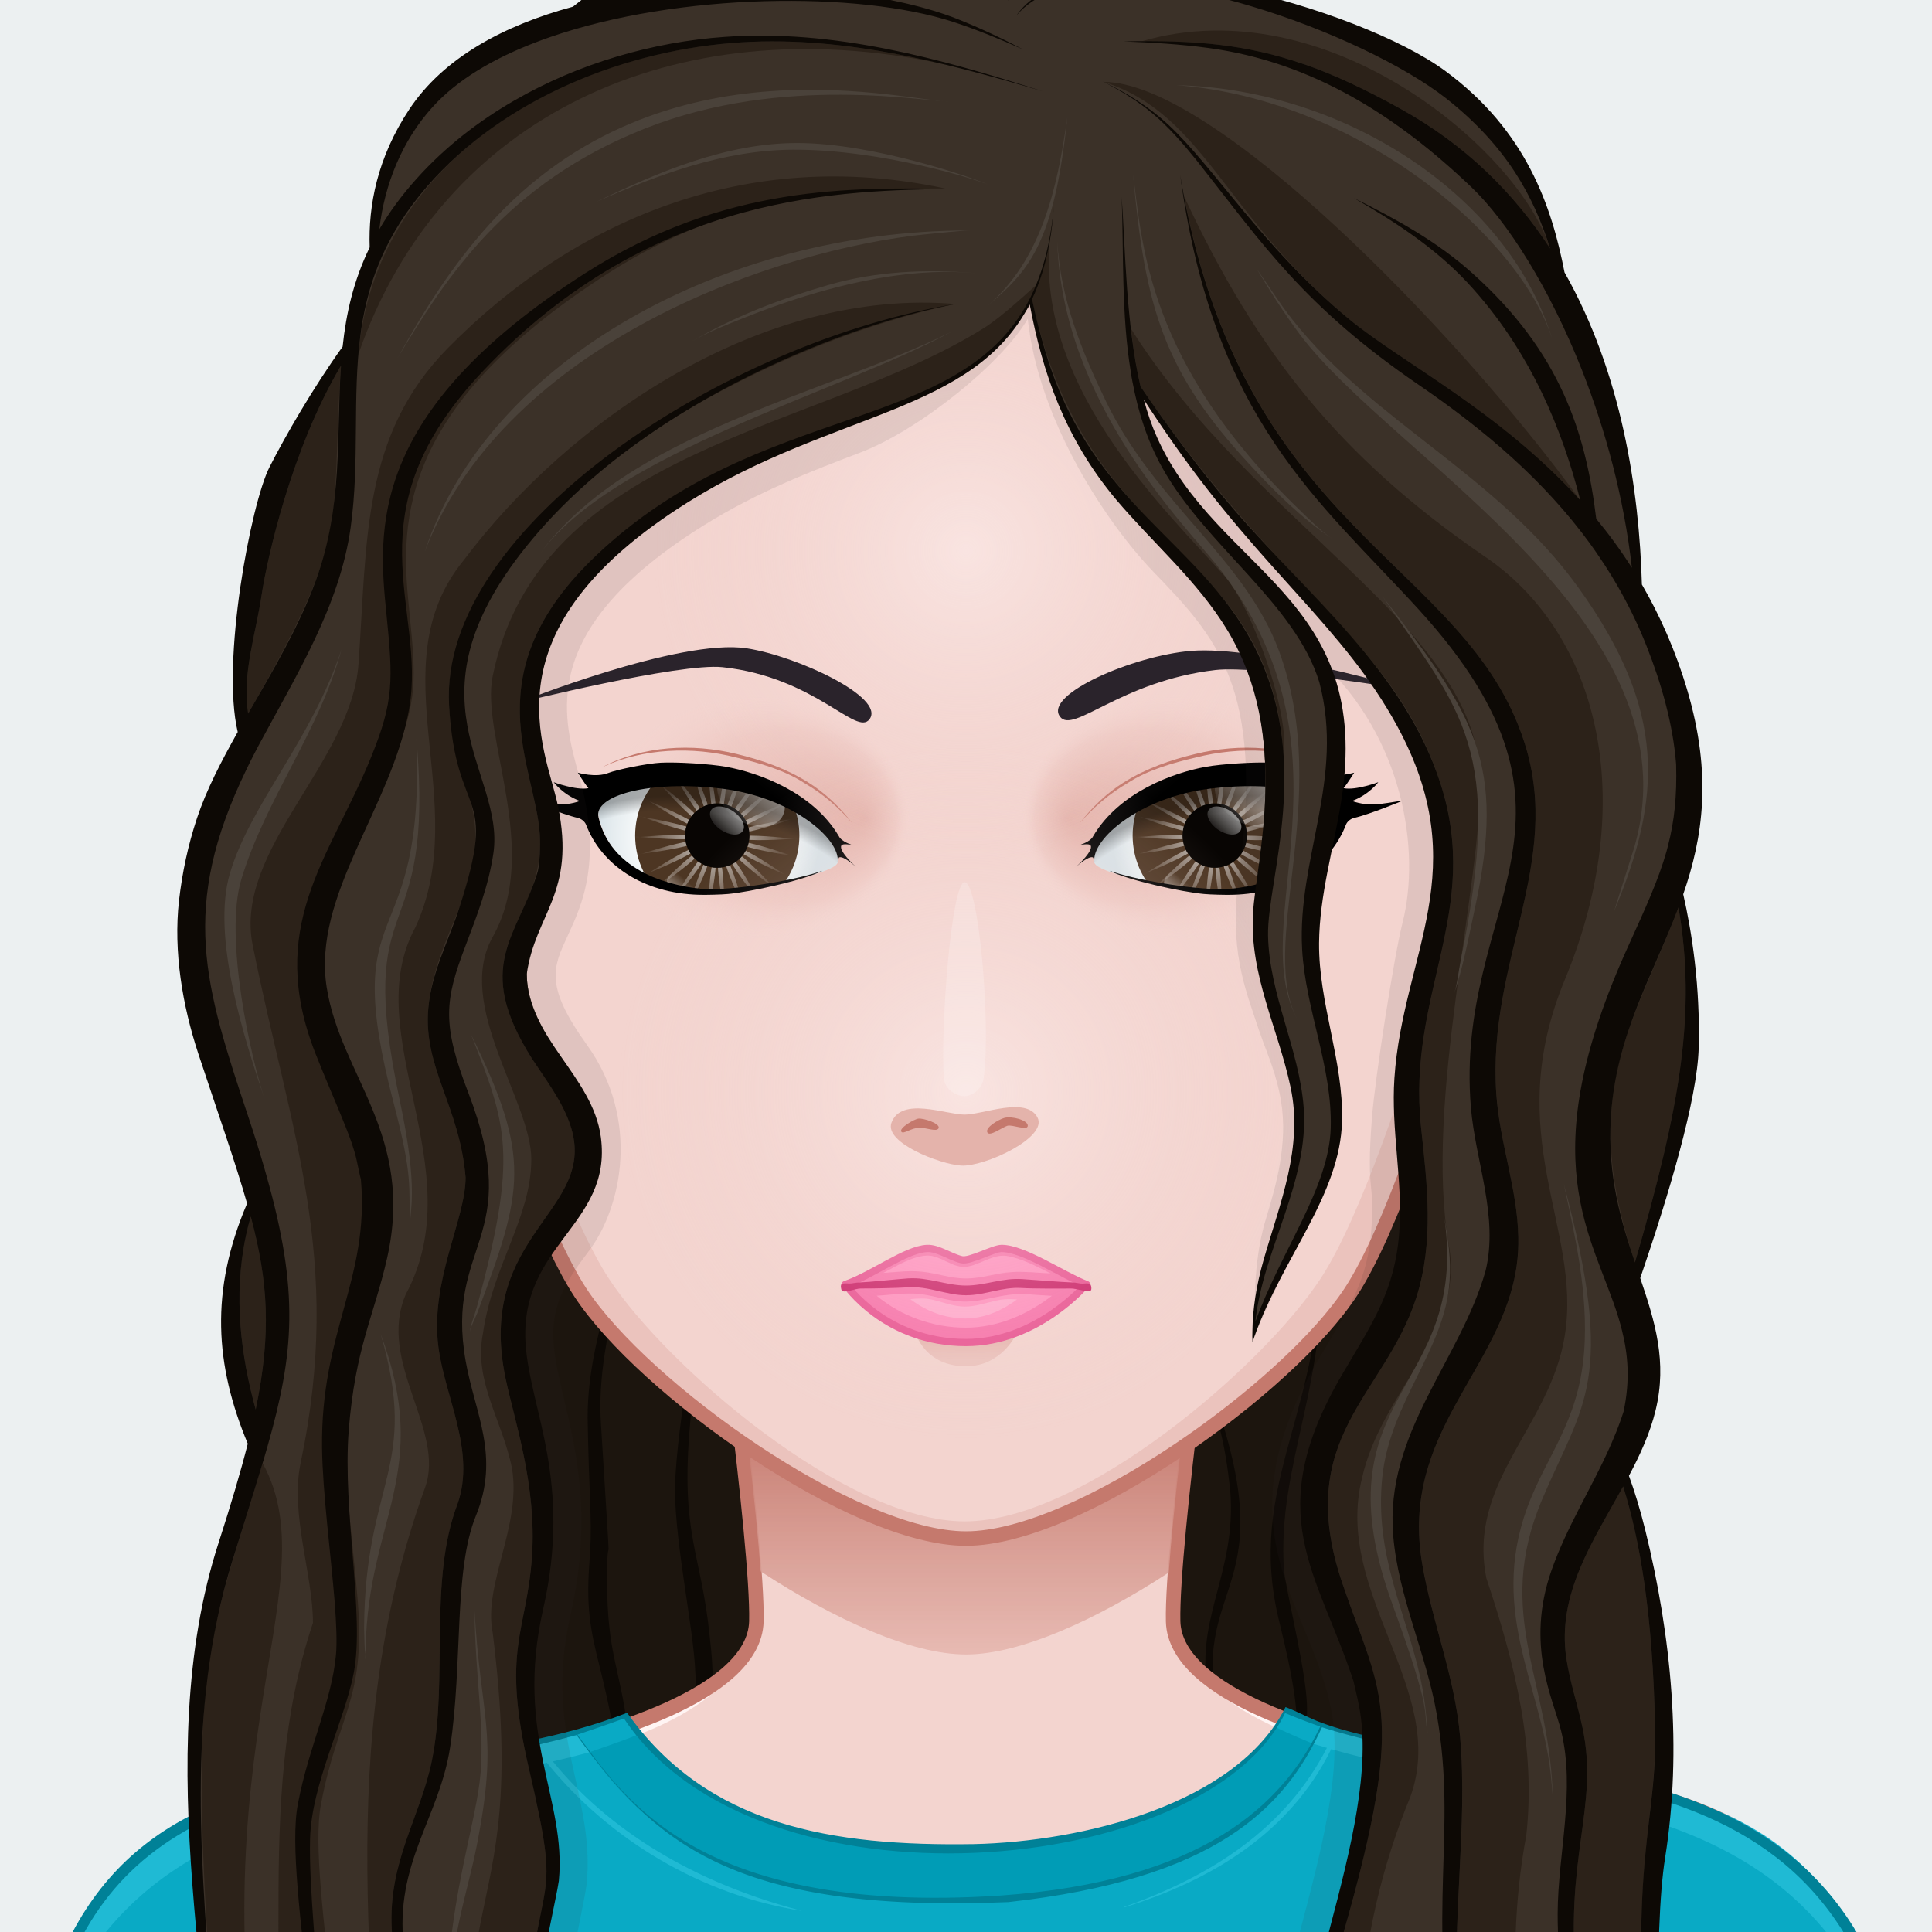
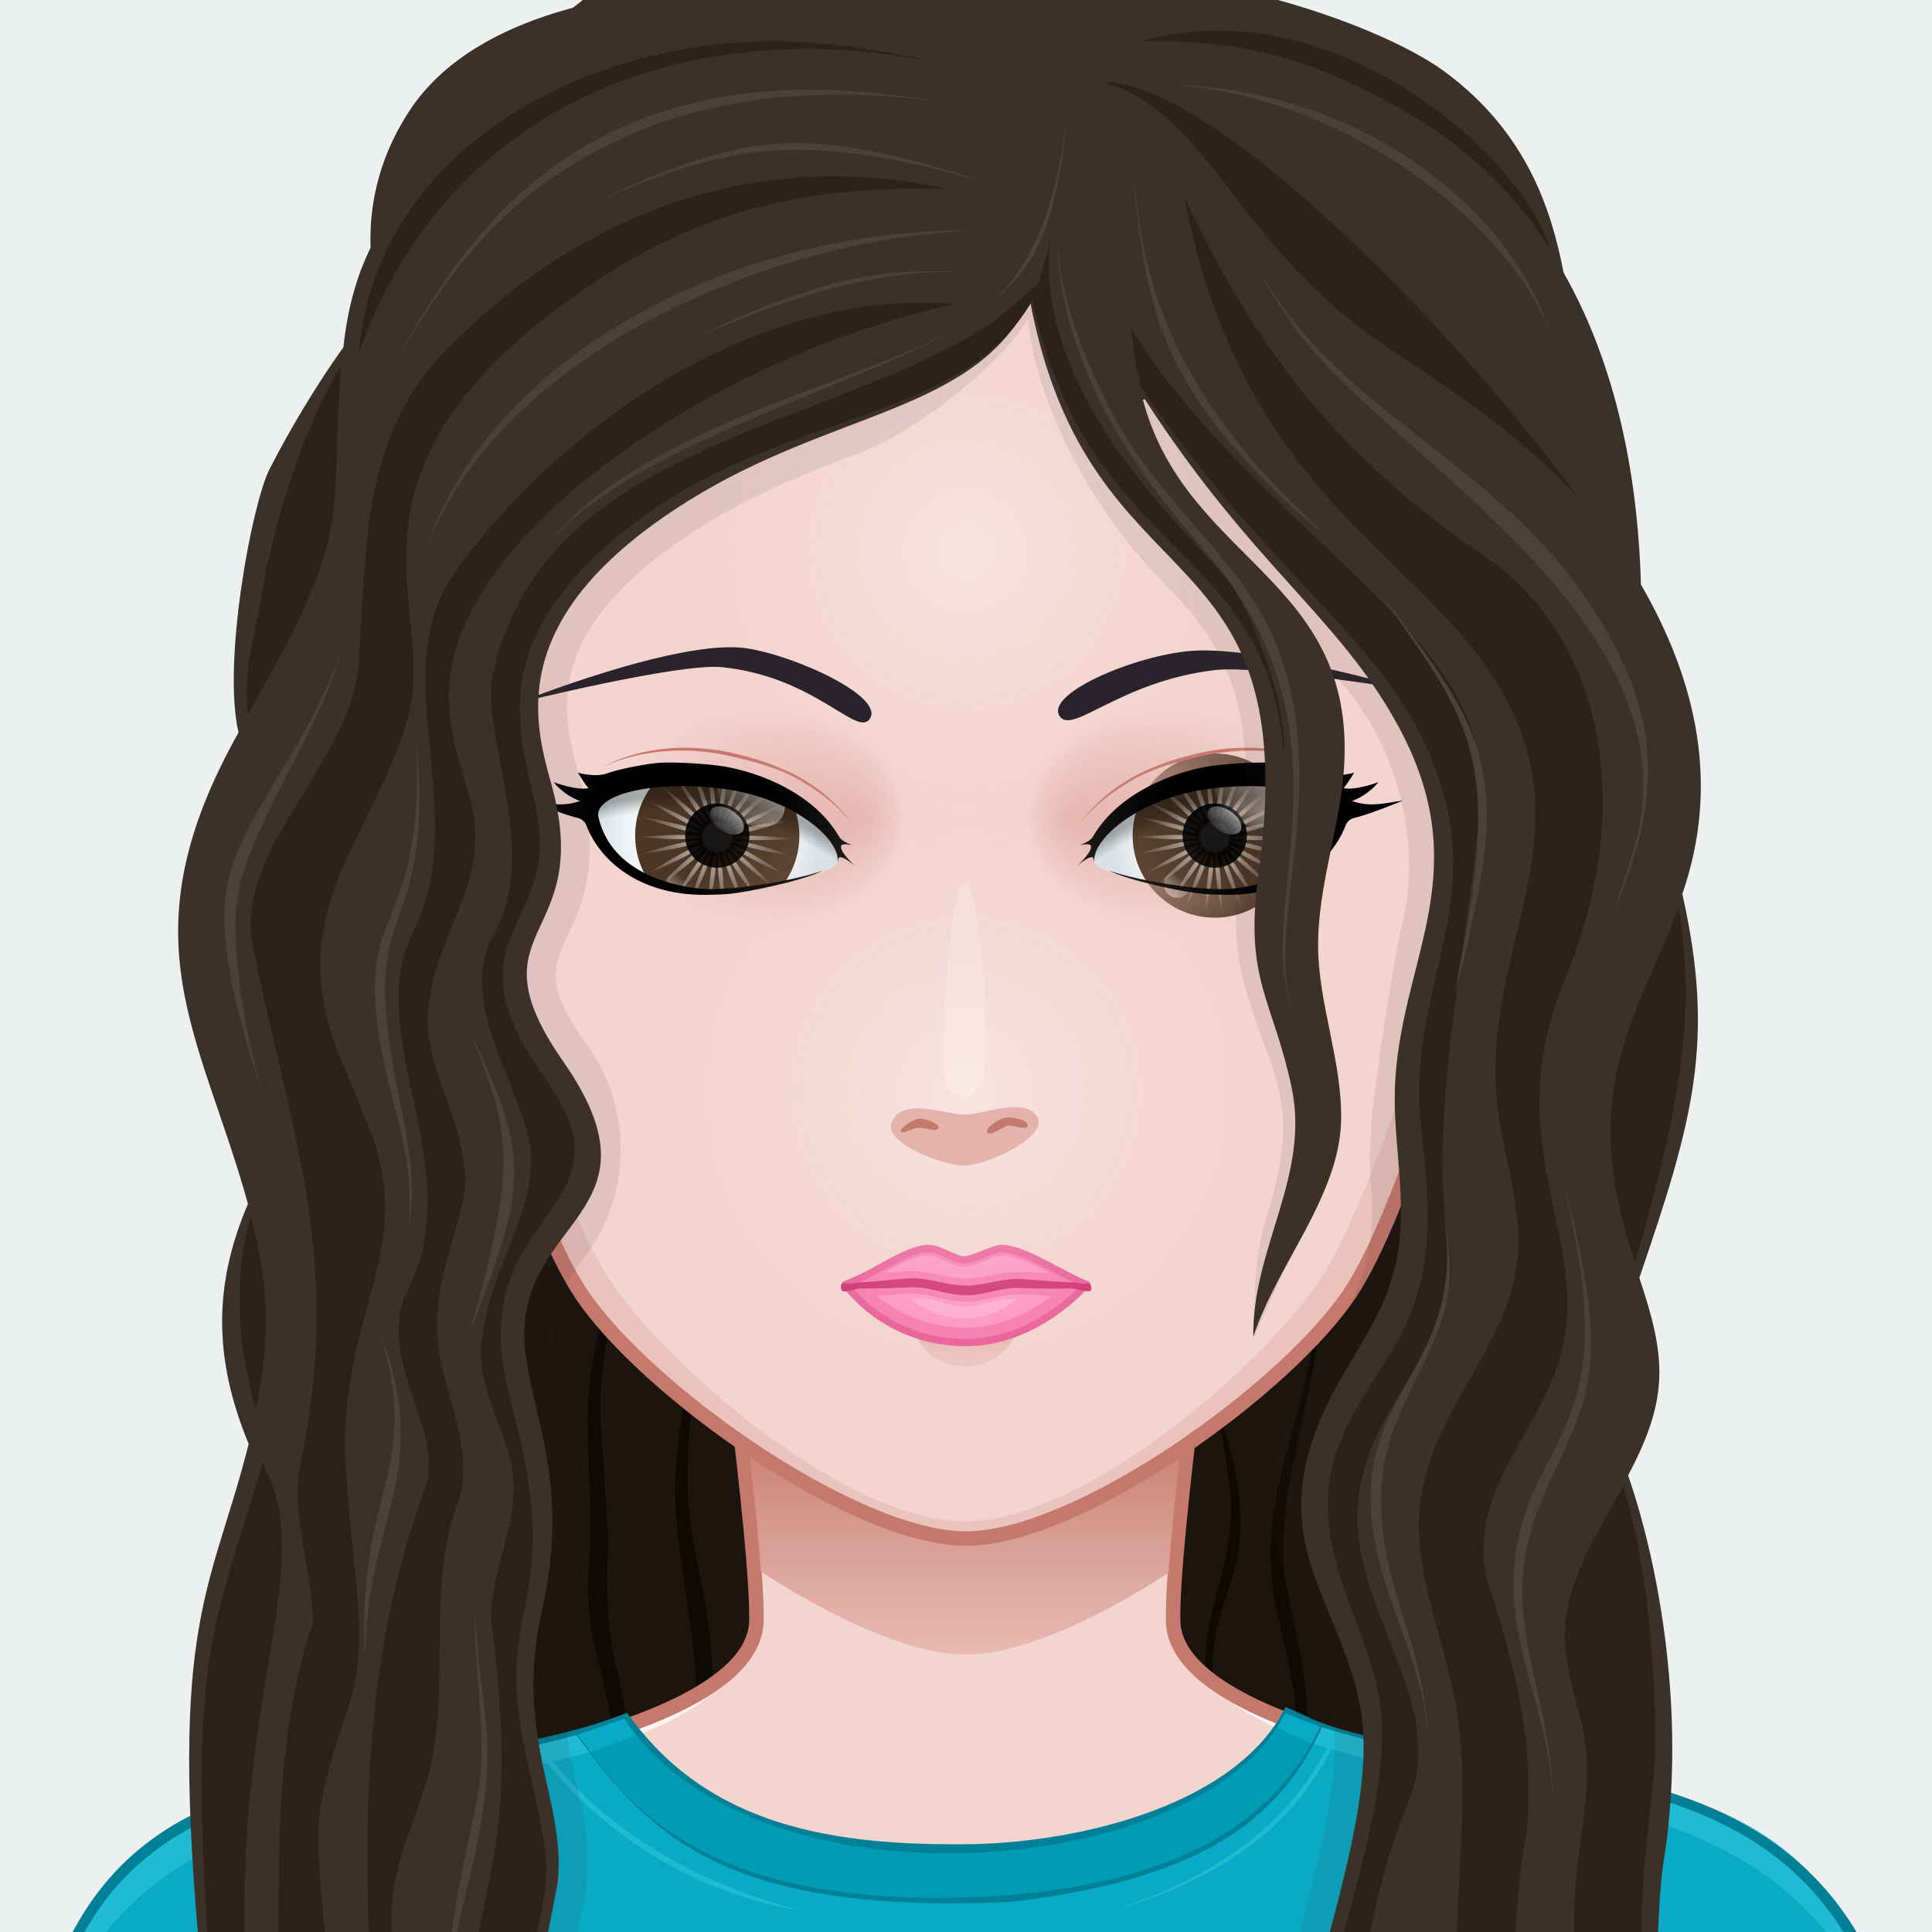
<svg xmlns="http://www.w3.org/2000/svg" version="1.1" width="400px" height="400px" xlink="http://www.w3.org/1999/xlink" viewBox="0 0 200 200" style="overflow:hidden!important;">
  <defs id="SvgjsDefs1007">
    <radialGradient id="SvgjsRadialGradient3107" cx="100" cy="113" r="40" gradientUnits="userSpaceOnUse" class="svga-on-canvas-facehighlight-gradient-single-0">
      <stop id="SvgjsStop3108" stop-opacity="0.5" stop-color="#fff4f3" offset="0" />
      <stop id="SvgjsStop3109" stop-opacity="0" stop-color="#f3d4cf" offset="0.9" />
    </radialGradient>
    <radialGradient id="SvgjsRadialGradient3111" cx="100" cy="57" r="36" gradientUnits="userSpaceOnUse" class="svga-on-canvas-facehighlight-gradient-single-1">
      <stop id="SvgjsStop3112" stop-opacity="0.5" stop-color="#fff4f3" offset="0" />
      <stop id="SvgjsStop3113" stop-opacity="0" stop-color="#f3d4cf" offset="0.9" />
    </radialGradient>
    <linearGradient id="SvgjsLinearGradient3238" x1="100" y1="141" x2="100" y2="138" gradientUnits="userSpaceOnUse" class="svga-on-canvas-mouth-gradient-single-0">
      <stop id="SvgjsStop3239" stop-opacity="1" stop-color="#ebc3bd" offset="0.1" />
      <stop id="SvgjsStop3240" stop-opacity="1" stop-color="#e4b3ab" offset="1" />
    </linearGradient>
    <linearGradient id="SvgjsLinearGradient3267" x1="99.98" y1="171.27" x2="99.98" y2="136.351" gradientUnits="userSpaceOnUse" class="svga-on-canvas-chinshadow-gradient-single-0">
      <stop id="SvgjsStop3268" stop-opacity="0.8" stop-color="#e4b3ab" offset="0" />
      <stop id="SvgjsStop3269" stop-opacity="1" stop-color="#c5796d" offset="0.7" />
    </linearGradient>
    <radialGradient id="SvgjsRadialGradient3271" cx="129.05" cy="85.956" r="15.117" gradientTransform="matrix(-0.995 0.104 0.104 0.995 192.827 -12.464)" gradientUnits="userSpaceOnUse" class="svga-on-canvas-eyesback-gradient-left-0">
      <stop id="SvgjsStop3272" stop-opacity="1" stop-color="#ffffff" offset="0" />
      <stop id="SvgjsStop3273" stop-opacity="1" stop-color="#fcfdfd" offset="0.316" />
      <stop id="SvgjsStop3274" stop-opacity="1" stop-color="#f4f7f8" offset="0.505" />
      <stop id="SvgjsStop3275" stop-opacity="1" stop-color="#e5ecef" offset="0.661" />
      <stop id="SvgjsStop3276" stop-opacity="1" stop-color="#d8e2e7" offset="0.76" />
    </radialGradient>
    <radialGradient id="SvgjsRadialGradient3278" cx="129.049" cy="85.956" r="15.117" gradientTransform="matrix(0.995 0.104 -0.104 0.995 7.173 -12.464)" gradientUnits="userSpaceOnUse" class="svga-on-canvas-eyesback-gradient-right-0">
      <stop id="SvgjsStop3279" stop-opacity="1" stop-color="#ffffff" offset="0" />
      <stop id="SvgjsStop3280" stop-opacity="1" stop-color="#fcfdfd" offset="0.316" />
      <stop id="SvgjsStop3281" stop-opacity="1" stop-color="#f4f7f8" offset="0.505" />
      <stop id="SvgjsStop3282" stop-opacity="1" stop-color="#e5ecef" offset="0.661" />
      <stop id="SvgjsStop3283" stop-opacity="1" stop-color="#d8e2e7" offset="0.76" />
    </radialGradient>
    <radialGradient id="SvgjsRadialGradient3285" cx="129.05" cy="85.956" r="15.117" gradientTransform="matrix(-0.995 0.104 0.104 0.995 192.827 -12.464)" gradientUnits="userSpaceOnUse" class="svga-on-canvas-eyesfront-gradient-left-0">
      <stop id="SvgjsStop3286" stop-opacity="1" stop-color="#ffffff" offset="0" />
      <stop id="SvgjsStop3287" stop-opacity="1" stop-color="#fcfdfd" offset="0.316" />
      <stop id="SvgjsStop3288" stop-opacity="1" stop-color="#f4f7f8" offset="0.505" />
      <stop id="SvgjsStop3289" stop-opacity="1" stop-color="#e5ecef" offset="0.661" />
      <stop id="SvgjsStop3290" stop-opacity="1" stop-color="#d8e2e7" offset="0.76" />
    </radialGradient>
    <radialGradient id="SvgjsRadialGradient3294" cx="121.786" cy="84.496" fx="133.039" fy="84.527" r="16.003" gradientTransform="matrix(1 0.021 0.017 -0.8 -44.952 149.543)" gradientUnits="userSpaceOnUse" class="svga-on-canvas-eyesfront-gradient-left-3">
      <stop id="SvgjsStop3295" stop-opacity="1" stop-color="#e4b3ab" offset="0" />
      <stop id="SvgjsStop3296" stop-opacity="0.3" stop-color="#e4b3ab" offset="0.7" />
      <stop id="SvgjsStop3297" stop-opacity="0" stop-color="#f3d4cf" offset="1" />
    </radialGradient>
    <radialGradient id="SvgjsRadialGradient3299" cx="69.124" cy="107.529" r="29.525" gradientTransform="matrix(1.034 0 0 1.034 -1.679 1.728)" gradientUnits="userSpaceOnUse" class="svga-on-canvas-eyesfront-gradient-left-4">
      <stop id="SvgjsStop3300" stop-opacity="0" stop-color="#000000" offset="0.95" />
      <stop id="SvgjsStop3301" stop-opacity="0.3" stop-color="#000000" offset="1" />
    </radialGradient>
    <radialGradient id="SvgjsRadialGradient3305" cx="129.049" cy="85.956" r="15.117" gradientTransform="matrix(0.995 0.104 -0.104 0.995 7.173 -12.464)" gradientUnits="userSpaceOnUse" class="svga-on-canvas-eyesfront-gradient-right-0">
      <stop id="SvgjsStop3306" stop-opacity="1" stop-color="#ffffff" offset="0" />
      <stop id="SvgjsStop3307" stop-opacity="1" stop-color="#fcfdfd" offset="0.316" />
      <stop id="SvgjsStop3308" stop-opacity="1" stop-color="#f4f7f8" offset="0.505" />
      <stop id="SvgjsStop3309" stop-opacity="1" stop-color="#e5ecef" offset="0.661" />
      <stop id="SvgjsStop3310" stop-opacity="1" stop-color="#d8e2e7" offset="0.76" />
    </radialGradient>
    <radialGradient id="SvgjsRadialGradient3314" cx="121.786" cy="84.496" fx="133.039" fy="84.527" r="16.003" gradientTransform="matrix(-1 0.021 -0.017 -0.8 244.952 149.543)" gradientUnits="userSpaceOnUse" class="svga-on-canvas-eyesfront-gradient-right-3">
      <stop id="SvgjsStop3315" stop-opacity="1" stop-color="#e4b3ab" offset="0" />
      <stop id="SvgjsStop3316" stop-opacity="0.3" stop-color="#e4b3ab" offset="0.7" />
      <stop id="SvgjsStop3317" stop-opacity="0" stop-color="#f3d4cf" offset="1" />
    </radialGradient>
    <radialGradient id="SvgjsRadialGradient3319" cx="69.124" cy="107.529" r="29.525" gradientTransform="matrix(-1.034 0 0 1.034 201.679 1.728)" gradientUnits="userSpaceOnUse" class="svga-on-canvas-eyesfront-gradient-right-4">
      <stop id="SvgjsStop3320" stop-opacity="0" stop-color="#000000" offset="0.95" />
      <stop id="SvgjsStop3321" stop-opacity="0.3" stop-color="#000000" offset="1" />
    </radialGradient>
    <radialGradient id="SvgjsRadialGradient3326" cx="-558.588" cy="-490.918" r="84.646" gradientTransform="matrix(0.096 -0.025 0.025 0.096 140.548 120.358)" gradientUnits="userSpaceOnUse" class="svga-on-canvas-eyesiris-gradient-left-1">
      <stop id="SvgjsStop3327" stop-opacity="0.8" stop-color="#ffffff" offset="0" />
      <stop id="SvgjsStop3328" stop-opacity="0" stop-color="#ffffff" offset="1" />
    </radialGradient>
    <radialGradient id="SvgjsRadialGradient3330" cx="-565.337" cy="-492.691" r="84.644" gradientTransform="matrix(0.099 8.856325e-004 -0.001 0.099 130.377 136.353)" gradientUnits="userSpaceOnUse" class="svga-on-canvas-eyesiris-gradient-left-2">
      <stop id="SvgjsStop3331" stop-opacity="0.8" stop-color="#ffffff" offset="0" />
      <stop id="SvgjsStop3332" stop-opacity="0" stop-color="#ffffff" offset="1" />
    </radialGradient>
    <linearGradient id="SvgjsLinearGradient3336" x1="122.283" y1="93.047" x2="123.61" y2="91.466" gradientTransform="matrix(1 0 0 1 -52 0)" gradientUnits="userSpaceOnUse" class="svga-on-canvas-eyesiris-gradient-left-5">
      <stop id="SvgjsStop3337" stop-opacity="1" stop-color="#ffffff" offset="0" />
      <stop id="SvgjsStop3338" stop-opacity="0" stop-color="#ffffff" offset="1" />
    </linearGradient>
    <linearGradient id="SvgjsLinearGradient3340" x1="127" y1="85" x2="125" y2="87" gradientTransform="matrix(1 0 0 1 -50 0)" gradientUnits="userSpaceOnUse" class="svga-on-canvas-eyesiris-gradient-left-6">
      <stop id="SvgjsStop3341" stop-opacity="1" stop-color="#ffffff" offset="0" />
      <stop id="SvgjsStop3342" stop-opacity="0" stop-color="#ffffff" offset="1" />
    </linearGradient>
    <linearGradient id="SvgjsLinearGradient3344" x1="130" y1="81" x2="126" y2="85" gradientTransform="matrix(1 0 0 1 -50 0)" gradientUnits="userSpaceOnUse" class="svga-on-canvas-eyesiris-gradient-left-7">
      <stop id="SvgjsStop3345" stop-opacity="1" stop-color="#ffffff" offset="0" />
      <stop id="SvgjsStop3346" stop-opacity="0" stop-color="#ffffff" offset="1" />
    </linearGradient>
    <radialGradient id="SvgjsRadialGradient3349" cx="-578.76" cy="-490.73" r="84.646" gradientTransform="matrix(0.096 -0.025 0.025 0.096 192.479 119.84)" gradientUnits="userSpaceOnUse" class="svga-on-canvas-eyesiris-gradient-right-1">
      <stop id="SvgjsStop3350" stop-opacity="0.8" stop-color="#ffffff" offset="0" />
      <stop id="SvgjsStop3351" stop-opacity="0" stop-color="#ffffff" offset="1" />
    </radialGradient>
    <radialGradient id="SvgjsRadialGradient3353" cx="-584.778" cy="-487.329" r="84.644" gradientTransform="matrix(0.099 8.856325e-004 -0.001 0.099 182.31 135.839)" gradientUnits="userSpaceOnUse" class="svga-on-canvas-eyesiris-gradient-right-2">
      <stop id="SvgjsStop3354" stop-opacity="0.8" stop-color="#ffffff" offset="0" />
      <stop id="SvgjsStop3355" stop-opacity="0" stop-color="#ffffff" offset="1" />
    </radialGradient>
    <linearGradient id="SvgjsLinearGradient3359" x1="120.284" y1="93.047" x2="121.611" y2="91.467" gradientUnits="userSpaceOnUse" class="svga-on-canvas-eyesiris-gradient-right-5">
      <stop id="SvgjsStop3360" stop-opacity="1" stop-color="#ffffff" offset="0" />
      <stop id="SvgjsStop3361" stop-opacity="0" stop-color="#ffffff" offset="1" />
    </linearGradient>
    <linearGradient id="SvgjsLinearGradient3363" x1="127" y1="85" x2="125" y2="87" gradientUnits="userSpaceOnUse" class="svga-on-canvas-eyesiris-gradient-right-6">
      <stop id="SvgjsStop3364" stop-opacity="1" stop-color="#ffffff" offset="0" />
      <stop id="SvgjsStop3365" stop-opacity="0" stop-color="#ffffff" offset="1" />
    </linearGradient>
    <linearGradient id="SvgjsLinearGradient3367" x1="130" y1="81" x2="126" y2="85" gradientUnits="userSpaceOnUse" class="svga-on-canvas-eyesiris-gradient-right-7">
      <stop id="SvgjsStop3368" stop-opacity="1" stop-color="#ffffff" offset="0" />
      <stop id="SvgjsStop3369" stop-opacity="0" stop-color="#ffffff" offset="1" />
    </linearGradient>
  </defs>
  <g id="svga-group-wrapper">
    <g id="svga-group-backs-single">
      <path id="SvgjsPath3098" d="M225 225H-25V-25h250V225z" fill="#ecf0f1" stroke-width="none" opacity="1" />
    </g>
    <g id="svga-group-humanwrap-move" transform="matrix(1,0,0,1,0,0)">
      <g id="svga-group-humanwrap" transform="matrix(1,0,0,1,0,0)">
        <g id="svga-group-hair-back-move" transform="matrix(1,0,0,1,0,0)">
          <g id="svga-group-hair-back" transform="matrix(1,0,0,1,0,0)">
            <path id="SvgjsPath3374" d="M151.582 41.064l-99.508-5.662c0 0-25.074 182.88-25.074 188.596 0 0 100.899 0.72 143.907 0C170.103 216.079 151.582 41.064 151.582 41.064z" fill="#1c150e" stroke-width="none" opacity="1" stroke="none" />
            <path id="SvgjsPath3375" d="M121.782 135.105c13.064 28.75 2.538 26.965 3.854 39.638 0.37 2.831 1.156 5.593 1.473 7.734 0.276 1.688 0.51 6.446 0.179 2.23 -0.202-1.254-0.28-2.017-1.04-4.851 -0.344-1.307-0.754-2.708-1.045-4.21 -1.819-7.826 2.865-12.599 2.151-21.366C126.813 149.567 126.288 146.035 121.782 135.105zM132.482 168.094c2.539 10.408 2.397 12.716-0.303 26.76 -0.546 2.782-0.81 4.486-0.754 4.149 0.961-5.248 3.898-12.954 3.881-21.899 0.065-3.489-1.908-11.137-2.385-14.473 0.003 0.027-0.008-0.069 0.006 0.06 -0.813-11.382 4.859-19.403 3.833-35.282C137.411 146.244 128.74 153.279 132.482 168.094zM71.231 126.755c0.111 0.53 0.265 1.167 0.394 1.912 0.097 0.754 0.232 1.602 0.267 2.544 0.464 7.265-1.744 14.69-2.036 22.948 0.104 6.205 1.922 14.294 2.117 18.863 0.106 1.429 0.164 3.229 0.095 5.265 -0.04 2.033-0.224 4.304-0.414 6.67 -0.398 4.738-0.489 4.088-0.419 14.274C71.218 206.547 71.025 210 71.025 210c-0.014-0.4 0.309-2.794 0.541-6.272 0.59-8.505 0.051-8.82 1.468-19.564 0.98-7.612 0.878-11.056 0.42-14.893 0.005 0.053 0.006 0.061 0.007 0.069 -0.876-8.696-3.064-10.4-2.013-22.053 0.462-4.839 1.044-9.731 0.892-13.768 -0.044-2.018-0.33-3.802-0.624-5.236 -0.326-1.427-0.745-2.495-0.995-3.166C70.722 125.117 70.906 125.709 71.231 126.755zM60.831 146.786c0.124 7.726 0.465 10.479 0.262 13.756 -0.052 0.803-0.098 1.499-0.135 2.07 -0.599 9.997 3.298 9.694 3.779 32.334 0.022 2.299 0.128 4.404 0.075 6.16 -0.545 16.677 1.274-10.246 0.117-22.427 -0.744-5.906-2.082-7.601-2.082-14.944 -0.012 0.217-0.003 0.057-0.005 0.104 0-7.93 0.613 3.883-0.622-16.262 -0.711-10.197 4.434-18.809 3.499-30.833C66.187 128.385 60.798 136.771 60.831 146.786z" fill="#0d0905" stroke-width="none" opacity="1" stroke="none" />
          </g>
        </g>
        <g id="svga-group-humanbody-single">
          <path id="SvgjsPath3114" d="M190.858 199.866c-6.008-10.158-13.474-11.973-19.628-13.936 -6.323-2.016-19.346-3.178-26.449-4.6 -6.86-1.373-23.153-5.789-23.339-13.488 -0.192-8.066 4.291-40.09 4.291-40.09H74.005c0 0 4.487 32.023 4.294 40.09 -0.184 7.699-16.48 12.115-23.341 13.488 -7.104 1.422-20.125 2.584-26.448 4.6 -6.156 1.963-13.624 3.777-19.632 13.936 -3.644 6.16-6.008 16.133-6.008 27.133h194C196.869 215.999 194.509 206.026 190.858 199.866z" fill="#f3d4cf" stroke-width="none" opacity="1" stroke="none" />
          <path id="SvgjsPath3115" d="M121.442 167.843c2.495 10.929 18.165 13.698 26.293 15.325 21.909 4.379 33.772 5.134 42.297 19.539 2.903 4.916 5.459 15.864 5.962 24.153 1.835 0.291 0.531-17.432-5.136-26.994 -9.742-16.472-29.089-15.135-46.077-18.535C137.921 179.958 121.628 175.542 121.442 167.843L121.442 167.843zM78.558 167.843c-0.186 7.699-16.479 12.115-23.339 13.488 -16.988 3.4-36.335 2.063-46.077 18.535 -5.667 9.563-6.971 27.285-5.136 26.994 0.503-8.289 3.059-19.237 5.962-24.153 8.524-14.405 20.388-15.16 42.297-19.539C60.393 181.541 76.063 178.771 78.558 167.843L78.558 167.843z" fill="#fff4f3" stroke-width="none" opacity="1" stroke="none" />
          <path id="SvgjsPath3116" d="M51.206 189.513c0 0 28.641 0.299 33.473 1.885 2.314 0.758 8.372 5.633 8.372 5.633s-6.556-3.17-8.658-3.758C79.51 191.909 51.206 189.513 51.206 189.513zM99.795 199.999c2.053-0.041 7.887-3.799 7.887-3.799s-5.574 2.059-7.342 2.16c-1.491 0.086-6.366-1.238-6.366-1.238S98.112 200.032 99.795 199.999zM117.008 192.757c6.75-1.818 29.786-3.23 29.786-3.23s-23.791-0.516-30.51 1.725c-2.252 0.752-7.562 5.16-7.562 5.16S114.786 193.354 117.008 192.757z" fill="#e4b3ab" stroke-width="none" opacity="1" stroke="none" />
          <path id="SvgjsPath3117" d="M190.858 199.866c-9.741-16.471-29.122-15.142-46.077-18.535 -6.86-1.373-23.153-5.789-23.339-13.488 -0.192-8.066 4.291-40.09 4.291-40.09H74.005c0 0 4.487 32.023 4.294 40.09 -0.184 7.699-16.48 12.115-23.341 13.488 -7.104 1.422-20.125 2.584-26.448 4.6 -6.156 1.963-13.624 3.777-19.632 13.936 -3.644 6.16-6.008 16.133-6.008 27.133h194C196.869 215.999 194.509 206.026 190.858 199.866z" fill="none" stroke="#c5796d" stroke-width="1.5" opacity="1" />
        </g>
        <g id="svga-group-chinshadow-single">
          <path id="SvgjsPath3266" d="M100.021 171.27c5.607-0.009 13.53-3.627 20.967-8.478 0.485-6.84 1.756-17.341 2.758-25.098 -13.972-1.825-33.828-1.785-47.741 0.101 0.995 7.702 2.249 18.065 2.739 24.877C86.278 167.593 94.344 171.279 100.021 171.27z" fill="url(#SvgjsLinearGradient3267)" opacity="1" />
        </g>
        <g id="svga-group-clothes-single">
          <path id="SvgjsPath3119" d="M110.139 228.889c-17.864 0-38.7-0.069-63.699-0.213l-22.105-0.12c-13.348-0.072-16.001-0.087-17.631-0.087l-4.573 0.006c0.032-40.523 20.015-43.334 41.17-46.313 7.271-1.023 14.789-2.082 21.584-4.733 8.525 11.975 21.924 13.591 33.912 13.591 0.667 0 1.341-0.006 2.016-0.017 12.668-0.285 27.552-4.774 32.317-14.161 0.614 0.234 1.186 0.504 1.738 0.766 0.621 0.293 1.263 0.597 1.974 0.854 4.65 1.684 10.432 2.48 16.552 3.324 20.011 2.76 44.916 6.193 44.578 45.069 0.003 0.154 0.004 1.097-0.012 1.392 -11.682 0-19.607 0.113-28.782 0.244 -12.445 0.178-27.935 0.398-59.027 0.398C110.145 228.889 110.142 228.889 110.139 228.889z" fill="#09aac5" stroke-width="none" opacity="1" />
          <path id="SvgjsPath3120" d="M197.869 226.999c-2.027-5.485-0.96-15.439-6.837-24.292 -11.653-17.556-33.322-15.948-53.227-21.639 -4.204 8.565-12.24 13.539-21.429 16.39l-0.016-0.047c9.016-3.198 16.683-8.066 21.003-16.475 -0.501-0.146-1.001-0.292-1.499-0.448l0.956-1.836c24.187 7.439 43.709 2.062 55.037 21.214C195.509 206.026 197.869 215.999 197.869 226.999zM57.233 182.344c1.267-0.294 2.53-0.607 3.788-0.948l-1.332-1.765c-23.343 6.027-40.887 2.21-51.548 20.235 -3.65 6.16-6.011 16.133-6.011 27.133 2.027-5.485 0.96-15.439 6.837-24.292 10.571-15.926 29.385-16.085 47.646-20.225 6.519 8.028 16.042 13.7 26.402 15.333C70.02 194.425 61.938 188.143 57.233 182.344z" fill="#1fbad4" stroke-width="none" opacity="1" />
          <path id="SvgjsPath3121" d="M132.08 178.811c-4.996 7.702-18.542 12.955-33.907 12.955 -15.182 0-27.706-5.206-33.5-13.926l-0.044-0.065 1.235 1.856c-1.369 0.581-4.817 1.748-4.817 1.748l-1.446-1.86 0.089 0.117c0.271 0.354 0.553 0.736 0.851 1.14 4.359 5.904 11.656 15.785 36.296 15.785 2.162 0 4.443-0.079 6.78-0.235 16.303-1.168 26.873-6.359 32.244-15.839C135.806 180.464 133.352 179.456 132.08 178.811z" fill="#009cb6" stroke-width="none" opacity="1" />
          <path id="SvgjsPath3122" d="M133.079 176.717c-5.041 10.081-21.03 13.934-32.27 14.187 -14.635 0.228-27.563-1.841-35.89-13.597 -26.368 10.344-62.89-3.587-62.89 51.269 9.28 0-4.304-0.062 44.41 0.2 115.375 0.663 115.16-0.43 151.61-0.43 0.027-0.131 0.023-1.356 0.021-1.49 0.44-50.604-41.021-41.186-61.195-48.488C135.504 177.871 134.422 177.218 133.079 176.717zM64.589 177.896c13.809 20.776 60.199 16.511 68.44-0.561 1.12 0.471 2.34 0.94 3.64 1.4 -3.904 8.186-12.275 16.001-33.06 17.49 -32.014 2.134-39.41-10.844-43.84-16.65C59.905 179.537 63.225 178.407 64.589 177.896zM2.169 228.405c2.5-22.877 4.756-39.219 32.69-44.068 9.593-1.77 14.509-1.939 24.83-4.731 7.873 10.792 15.739 18.518 44.7 17.3 21.37-2.377 28.569-9.619 32.461-18.1 26.52 8.347 59.285-0.172 60.88 49.38C147.265 227.529 98.51 226.216 2.169 228.405z" fill="#008197" stroke-width="none" opacity="1" />
        </g>
        <g id="svga-group-head" transform="matrix(1,0,0,1,0,0)">
          <g id="svga-group-ears-left-move" transform="matrix(1,0,0,1,0,0)" style="display: none;">
            <g id="svga-group-ears-left" transform="matrix(1,0,0,1,0,0)">
              <path id="SvgjsPath3127" d="M47.001 83.974c-1.376-2.313-5.638-7.997-9.98-6.603 -2.749 0.882-3.293 3.765-3.735 6.311 -0.588 3.386 0.471 10.083 1.389 12.503 0.881 2.325 3.533 6.816 5.264 8.527 2.13 2.1 4.775 8.793 5.194 9.487 0.66 1.097 1.536 2.745 4.122 2.538 2.853-0.229 4.584-1.742 5.856-1.999C58.253 114.109 50.582 89.995 47.001 83.974z" fill="#f3d4cf" stroke="#c5796d" stroke-width="1.5" opacity="1" />
              <path id="SvgjsPath3128" d="M44.197 97.997c-0.132-0.548 0.007-1.47 0.142-2.362 0.124-0.812 0.24-1.579 0.169-2.121 -0.267-2.032-1.773-5.893-2.757-7.985 -1.132-2.407-2.963-5.439-5.262-6.221 -0.95-0.324-1.575 0.063-1.938 0.456 -0.266 0.289-0.325 0.627-0.238 0.667 0.086 0.04 0.285-0.24 0.572-0.504 0.235-0.216 0.579-0.402 1.051-0.363 -0.19 1.011-1.167 6.49-0.744 10.225 0.333 2.938 1.593 5.131 1.79 5.46 0.029 0.346 0.077 0.685 0.148 1.014 0.929 4.287 4.971 9.163 6.378 10.758 0.259 0.295 0.531 0.47 0.598 0.398 0.066-0.072-0.094-0.364-0.353-0.66 -1.388-1.585-5.391-6.442-6.289-10.579 -0.952-4.389 2.318-10.896 3.048-12.272 0.371 0.646 0.687 1.267 0.93 1.785 0.19 0.406 0.402 0.881 0.619 1.395 -0.429 0.718-3.434 5.958-2.338 10.153 0.406 1.546 2.235 3.54 3.447 4.086 0.667 0.301 0.919 0.75 1.209 1.271 0.336 0.604 0.718 1.288 1.828 1.784 0.225 0.102 0.429 0.142 0.61 0.142 0.313 0 0.551-0.126 0.725-0.276 0.018 0.266 0.017 0.604 0.009 0.917 -0.012 0.404 0.042 0.737 0.137 0.745 0.094 0.008 0.196-0.313 0.207-0.717 0.016-0.496 0.013-1.11-0.072-1.403 -0.248-0.865-1.008-1.841-1.813-2.875C45.221 99.896 44.403 98.844 44.197 97.997zM36.95 94.196c-2.177-6.731 0.656-12.54 1.144-13.464 0.85 0.775 1.6 1.811 2.21 2.824C39.86 84.365 37.041 89.669 36.95 94.196zM46.341 104.042c-1.004-0.447-1.339-1.051-1.666-1.633 -0.293-0.527-0.598-1.072-1.369-1.42 -0.168-0.075-0.352-0.191-0.542-0.323 -2.486-5.906 0.272-8.488 0.963-9.017 0.211 0.722 0.369 1.384 0.439 1.915 0.063 0.488-0.052 1.263-0.167 2.012 -0.142 0.929-0.286 1.89-0.137 2.512 0.226 0.926 1.069 2.009 1.884 3.057 0.723 0.929 1.466 1.888 1.721 2.67C47.359 103.972 47.017 104.345 46.341 104.042z" fill="#c5796d" stroke-width="none" opacity="1" stroke="none" />
            </g>
          </g>
          <g id="svga-group-ears-right-move" transform="matrix(1,0,0,1,0,0)" style="display: none;">
            <g id="svga-group-ears-right" transform="matrix(1,0,0,1,0,0)">
              <path id="SvgjsPath3129" d="M152.736 83.974c1.377-2.313 5.639-7.997 9.98-6.603 2.75 0.882 3.293 3.765 3.736 6.311 0.588 3.386-0.471 10.083-1.389 12.503 -0.881 2.325-3.533 6.816-5.266 8.527 -2.129 2.1-4.775 8.793-5.193 9.487 -0.658 1.097-1.535 2.745-4.121 2.538 -2.854-0.229-4.584-1.742-5.857-1.999C141.484 114.109 149.156 89.995 152.736 83.974z" fill="#f3d4cf" stroke="#c5796d" stroke-width="1.5" opacity="1" />
              <path id="SvgjsPath3130" d="M153.727 100.913c-0.805 1.033-1.564 2.009-1.813 2.875 -0.086 0.293-0.088 0.907-0.072 1.403 0.012 0.404 0.113 0.725 0.207 0.717s0.148-0.341 0.137-0.745c-0.008-0.313-0.008-0.651 0.01-0.917 0.174 0.15 0.412 0.276 0.725 0.276 0.182 0 0.385-0.04 0.609-0.142 1.109-0.496 1.492-1.18 1.828-1.784 0.289-0.52 0.543-0.969 1.209-1.271 1.213-0.546 3.041-2.54 3.447-4.086 1.096-4.194-1.908-9.435-2.338-10.153 0.217-0.513 0.43-0.988 0.619-1.395 0.244-0.518 0.559-1.139 0.93-1.785 0.73 1.377 4 7.883 3.049 12.272 -0.896 4.137-4.9 8.994-6.289 10.579 -0.258 0.296-0.418 0.588-0.352 0.66 0.066 0.071 0.338-0.104 0.598-0.398 1.406-1.596 5.449-6.471 6.379-10.758 0.07-0.329 0.117-0.668 0.146-1.014 0.197-0.329 1.459-2.523 1.791-5.46 0.422-3.735-0.555-9.214-0.744-10.225 0.473-0.039 0.814 0.146 1.051 0.363 0.287 0.264 0.486 0.544 0.572 0.504s0.027-0.378-0.238-0.667c-0.363-0.393-0.988-0.779-1.938-0.456 -2.299 0.782-4.131 3.814-5.262 6.221 -0.984 2.093-2.49 5.953-2.758 7.985 -0.072 0.542 0.045 1.309 0.17 2.121 0.135 0.892 0.273 1.814 0.141 2.362C155.336 98.844 154.518 99.896 153.727 100.913zM159.434 83.555c0.611-1.013 1.361-2.049 2.211-2.824 0.488 0.925 3.32 6.733 1.145 13.464C162.697 89.669 159.879 84.365 159.434 83.555zM152.27 103.816c0.254-0.782 0.998-1.741 1.721-2.67 0.816-1.048 1.658-2.131 1.885-3.057 0.148-0.622 0.004-1.583-0.137-2.512 -0.115-0.749-0.23-1.524-0.166-2.012 0.068-0.531 0.227-1.193 0.438-1.915 0.691 0.529 3.449 3.111 0.965 9.017 -0.191 0.132-0.375 0.248-0.543 0.323 -0.771 0.348-1.074 0.893-1.369 1.42 -0.326 0.582-0.662 1.186-1.666 1.633C152.721 104.345 152.379 103.972 152.27 103.816z" fill="#c5796d" stroke-width="none" opacity="1" stroke="none" />
            </g>
          </g>
          <g id="svga-group-orecchini-left-move" transform="matrix(1,0,0,1,0,0)">
            <g id="svga-group-orecchini-left" transform="matrix(1,0,0,1,0,0)">
              <path id="SvgjsPath3131" d="M0 0 " fill="#e7b033" stroke="#b98100" stroke-width="1.5" opacity="1" />
            </g>
          </g>
          <g id="svga-group-orecchini-right-move" transform="matrix(1,0,0,1,0,0)">
            <g id="svga-group-orecchini-right" transform="matrix(1,0,0,1,0,0)" />
          </g>
          <g id="svga-group-faceshape-wrap" transform="matrix(1,0,0,1,0,0)">
            <g id="svga-group-faceshape-single">
              <path id="SvgjsPath3263" d="M158.785 76.762l-0.005 0c-0.012 0.053-10.717 44.373-18.919 56.95 -6.452 9.895-28.166 25.54-39.84 25.558 -11.671 0.02-33.437-15.559-39.918-25.433C51.861 121.285 41.017 77 41.005 76.946h-0.001c-1.298-4.911-1.994-10.066-2.002-15.382C38.949 28.09 66.155 0.919 99.773 0.867c33.621-0.052 60.913 27.033 60.964 60.507C160.746 66.69 160.068 71.846 158.785 76.762z" fill="#f3d4cf" stroke-width="none" opacity="1" stroke="none" />
              <path id="SvgjsPath3264" d="M125.766 6.622c19.104 10.248 32.075 30.355 32.039 53.476 -0.009 5.316-0.704 10.471-2.003 15.382h-0.001c-0.012 0.053-10.856 44.339-19.099 56.891 -5.946 9.061-24.555 25.121-36.833 25.121 -12.279 0-30.886-16.061-36.833-25.121 -8.242-12.552-19.086-56.837-19.098-56.891h-0.001c-1.298-4.911-1.994-10.066-2.002-15.382C41.898 36.977 54.87 16.87 73.972 6.622 53.277 16.324 38.963 37.28 39.001 61.564c0.008 5.316 0.704 10.471 2.002 15.382h0.001c0.012 0.053 10.856 44.339 19.098 56.891 4.416 6.728 15.922 16.095 26.5 21.382 -0.529-0.226-1.062-0.466-1.599-0.717 5.408 2.875 10.664 4.763 14.713 4.768 0.049 0 0.103-0.005 0.152-0.005s0.103 0.005 0.152 0.005c4.049-0.005 9.305-1.893 14.714-4.768 -0.538 0.253-1.071 0.491-1.601 0.718 10.577-5.287 22.085-14.655 26.501-21.383 8.242-12.552 19.087-56.837 19.098-56.891h0.002c1.298-4.911 1.994-10.066 2.002-15.382C160.775 37.28 146.462 16.324 125.766 6.622z" fill="#ebc3bd" stroke-width="none" opacity="1" stroke="none" />
              <path id="SvgjsPath3265" d="M158.785 76.762l-0.005 0c-0.012 0.053-10.717 44.373-18.919 56.95 -6.452 9.895-28.166 25.54-39.84 25.558 -11.671 0.02-33.437-15.559-39.918-25.433C51.861 121.285 41.017 77 41.005 76.946h-0.001c-1.298-4.911-1.994-10.066-2.002-15.382C38.949 28.09 66.155 0.919 99.773 0.867c33.621-0.052 60.913 27.033 60.964 60.507C160.746 66.69 160.068 71.846 158.785 76.762z" fill="none" stroke="#c5796d" stroke-width="1.5" opacity="1" />
            </g>
          </g>
          <g id="svga-group-mouth-single-move" transform="matrix(1,0,0,1,0,0)">
            <g id="svga-group-mouth-single" transform="matrix(1,0,0,1,0,0)">
              <path id="SvgjsPath3237" d="M100.002 141.435c-4.158 0-5.133-3.232-5.133-3.232h10.267C105.136 138.202 103.659 141.435 100.002 141.435z" fill="url(#SvgjsLinearGradient3238)" opacity="1" />
              <path id="SvgjsPath3241" d="M87.536 132.96c2.756-0.951 6.239-3.625 8.432-3.723 1.133-0.051 2.351 0.87 3.574 1.166 0.851 0.207 3.264-1.156 4.13-1.166 2.272-0.022 6.326 2.771 8.769 3.723 0.135 0.055 0 0 0 0s-5.056 6.021-12.452 6.021C91.618 138.98 87.536 132.96 87.536 132.96S87.399 133.01 87.536 132.96z" fill="#f771a9" stroke="#e85391" stroke-width="0.75" opacity="1" />
              <path id="SvgjsPath3242" d="M112.808 132.902c-0.187-0.076-0.606-0.028-0.753-0.021 -0.304 0.016-0.546-0.117-1.214-0.129 -0.742-0.012-3.945-0.268-5.003-0.338 -2.129-0.143-3.824 0.666-5.848 0.666 -2.025 0-3.868-0.883-5.996-0.74 -1.057 0.072-4.113 0.395-4.857 0.412 -0.663 0.019-0.923 0.133-1.231 0.12 -0.143-0.007-0.595-0.05-0.771 0.05 -0.147 0.086-0.09 0.559 0.027 0.683 0.285 0.298 1.397-0.233 1.959-0.22 0.777 0.017 3.843-0.05 4.917-0.121 2.081-0.142 3.936 0.821 5.952 0.821s3.725-0.889 5.806-0.749c1.071 0.072 4.281 0.064 5.06 0.049 0.563-0.014 1.764 0.449 2.052 0.22C113.043 133.495 112.972 132.969 112.808 132.902z" fill="#c92066" stroke-width="none" opacity="1" stroke="none" />
              <path id="SvgjsPath3243" d="M99.989 137.439c-3.37 0-6.645-1.154-9.241-3.306 1.307-0.072 2.652-0.277 3.961-0.219 1.613 0.07 3.144 0.705 4.756 0.813 1.742 0.116 3.358-0.488 5.064-0.695 1.422-0.171 2.931 0.059 4.357 0.111C106.335 136.101 103.244 137.439 99.989 137.439zM104.78 131.682c1.313-0.08 2.661 0.088 3.974 0.141 -1.43-0.712-2.953-1.553-4.549-1.807 -1.374-0.218-2.71 0.882-4.045 1.104 -1.506 0.25-2.69-1.15-4.16-1.15 -1.592 0.07-3.198 1.099-4.576 1.805 1.282-0.076 2.6-0.263 3.884-0.141 1.572 0.147 3.094 0.714 4.682 0.714C101.612 132.348 103.161 131.78 104.78 131.682z" fill="#ff8ebd" stroke-width="none" opacity="1" stroke="none" />
              <path id="SvgjsPath3244" d="M99.941 136.486c-2.029 0-4.007-0.701-5.707-2.001 0.38-0.037 0.764-0.066 1.133-0.066 0.117 0 0.234 0.003 0.351 0.009 0.609 0.033 1.209 0.208 1.846 0.394 0.618 0.178 1.256 0.363 1.923 0.419 0.132 0.012 0.264 0.016 0.395 0.016 0.819 0 1.596-0.204 2.348-0.399 0.477-0.126 0.928-0.245 1.392-0.313 0.253-0.04 0.527-0.058 0.837-0.058 0.268 0 0.544 0.014 0.818 0.034C103.862 135.572 102.03 136.486 99.941 136.486z" fill="#ffa8cc" stroke-width="none" opacity="1" stroke="none" />
            </g>
          </g>
          <g id="svga-group-eyes-left-move" transform="matrix(1,0,0,1,0,0)">
            <g id="svga-group-eyes-left" transform="matrix(1,0,0,1,0,0)">
              <g id="svga-group-eyesback-left">
                <path id="SvgjsPath3270" d="M61.952 84.523c-0.506-2.285 5.191-3.973 12.711-3.051 7.518 0.923 12.738 5.524 12.052 7.844 -0.38 1.286-10.639 3.245-14.253 2.847C68.798 91.758 63.174 90.04 61.952 84.523z" fill="url(#SvgjsRadialGradient3271)" opacity="1" />
              </g>
              <g id="svga-group-eyesiriswrapper-left" transform="matrix(1,0,0,1,-0.75,-0.5)">
                <g id="svga-group-eyesiriscontrol-left" transform="matrix(1,0,0,1,0,0)">
                  <g id="svga-group-eyesiris-left" transform="matrix(1,0,0,1,0,0)">
                    <path id="SvgjsPath3324" d="M83.5 87c0 4.694-3.806 8.5-8.499 8.5 -4.694 0-8.501-3.806-8.501-8.5l0 0c0-4.694 3.807-8.5 8.501-8.5C79.694 78.499 83.5 82.305 83.5 87L83.5 87z" fill="#4d3623" stroke-width="none" opacity="1" stroke="none" />
                    <path id="SvgjsPath3325" d="M74.048 78.595c-0.033 0.004-0.066 0.008-0.101 0.012 0.041 0.191 0.081 0.384 0.12 0.575C74.06 78.987 74.055 78.789 74.048 78.595zM74.066 79.18c0.099 2.793 0.262 5.282 0.732 6.183C75.047 84.377 74.625 81.92 74.066 79.18zM74.8 85.365c-0.061 0.236-0.153 0.397-0.294 0.452 -0.142 0.053-0.319-0.008-0.521-0.146 0.058 0.236 0.052 0.422-0.051 0.537 -0.102 0.114-0.285 0.142-0.527 0.11 0.16 0.184 0.242 0.353 0.206 0.5 -0.039 0.148-0.189 0.258-0.415 0.343 0.225 0.088 0.376 0.199 0.411 0.347 0.036 0.148-0.046 0.315-0.205 0.498 0.241-0.029 0.426 0.001 0.525 0.115 0.101 0.114 0.106 0.301 0.05 0.537 0.199-0.137 0.376-0.197 0.518-0.142 0.143 0.053 0.234 0.216 0.291 0.454 0.114-0.215 0.243-0.353 0.396-0.368 0.148-0.02 0.307 0.084 0.466 0.267 0.002-0.244 0.053-0.423 0.181-0.51 0.124-0.086 0.311-0.069 0.537 0.018 -0.11-0.216-0.148-0.398-0.078-0.534 0.071-0.135 0.245-0.207 0.487-0.235 -0.199-0.14-0.321-0.283-0.318-0.436 -0.001-0.153 0.119-0.296 0.321-0.434 -0.241-0.03-0.412-0.103-0.484-0.237 -0.07-0.135-0.031-0.319 0.081-0.535 -0.229 0.085-0.413 0.102-0.538 0.016 -0.126-0.086-0.177-0.267-0.178-0.51 -0.158 0.182-0.316 0.282-0.468 0.262C75.041 85.714 74.911 85.58 74.8 85.365zM75.66 85.471c0.679-0.758 1.446-3.13 2.224-5.813C76.674 82.174 75.662 84.453 75.66 85.471zM77.883 79.657c0.085-0.172 0.172-0.348 0.253-0.524 -0.03-0.011-0.06-0.024-0.09-0.037C77.992 79.284 77.938 79.472 77.883 79.657zM76.377 85.965c0.953-0.357 2.736-2.101 4.671-4.115C78.808 83.517 76.851 85.065 76.377 85.965zM81.048 81.851c0.142-0.106 0.287-0.213 0.433-0.318 -0.021-0.025-0.043-0.047-0.06-0.07C81.297 81.59 81.174 81.722 81.048 81.851zM76.777 86.738c1.01 0.125 3.399-0.591 6.052-1.475C80.068 85.698 77.617 86.159 76.777 86.738zM82.829 85.263c0.156-0.022 0.318-0.048 0.478-0.073 -0.007-0.026-0.013-0.054-0.02-0.081C83.135 85.16 82.979 85.212 82.829 85.263zM76.775 87.606c0.836 0.583 3.284 1.057 6.038 1.505C80.171 88.214 77.786 87.484 76.775 87.606zM82.813 89.111c0.135 0.047 0.271 0.095 0.404 0.138 0.007-0.024 0.013-0.047 0.018-0.071C83.098 89.158 82.954 89.135 82.813 89.111zM76.367 88.375c0.471 0.902 2.42 2.462 4.649 4.142C79.092 90.492 77.32 88.737 76.367 88.375zM81.018 92.514c0.083 0.087 0.17 0.179 0.253 0.268 0.014-0.017 0.027-0.031 0.043-0.046C81.215 92.662 81.113 92.587 81.018 92.514zM75.652 88.867c-0.004 1.019 0.995 3.302 2.191 5.827C77.079 92.006 76.327 89.628 75.652 88.867zM77.844 94.694c0.03 0.106 0.062 0.215 0.09 0.324 0.021-0.008 0.036-0.015 0.055-0.02C77.941 94.896 77.892 94.793 77.844 94.694zM74.788 88.968c-0.476 0.902-0.653 3.386-0.768 6.178C74.594 92.413 75.031 89.958 74.788 88.968zM74.021 95.146c-0.023 0.106-0.044 0.214-0.066 0.323 0.02 0.004 0.035 0.005 0.055 0.007C74.013 95.368 74.018 95.254 74.021 95.146zM73.979 88.657c-0.844 0.576-2.154 2.697-3.553 5.114C72.204 91.617 73.733 89.645 73.979 88.657zM70.427 93.771c-0.074 0.09-0.152 0.185-0.229 0.274 0.018 0.012 0.034 0.02 0.053 0.034C70.309 93.976 70.369 93.873 70.427 93.771zM73.405 88.006c-1.015 0.119-3.16 1.385-5.522 2.875C70.46 89.801 72.726 88.768 73.405 88.006zM67.883 90.884c-0.122 0.051-0.247 0.102-0.372 0.156 0.009 0.019 0.021 0.038 0.033 0.057C67.658 91.027 67.771 90.954 67.883 90.884zM73.198 87.161c-0.951-0.365-3.441-0.238-6.227-0.016C69.755 87.383 72.244 87.521 73.198 87.161zM66.972 87.145c-0.151-0.014-0.308-0.028-0.457-0.041 -0.001 0.027-0.003 0.053-0.001 0.08C66.669 87.169 66.822 87.156 66.972 87.145zM73.407 86.318c-0.67-0.763-2.932-1.809-5.499-2.905C70.259 84.915 72.397 86.196 73.407 86.318zM67.908 83.413c-0.147-0.095-0.297-0.189-0.446-0.285 -0.013 0.026-0.026 0.053-0.041 0.078C67.585 83.276 67.75 83.344 67.908 83.413zM73.985 85.67c-0.239-0.989-1.758-2.967-3.521-5.132C71.849 82.963 73.147 85.09 73.985 85.67zM70.465 80.538c-0.095-0.163-0.188-0.329-0.281-0.494 -0.026 0.018-0.055 0.037-0.079 0.054C70.224 80.245 70.348 80.393 70.465 80.538z" fill="url(#SvgjsRadialGradient3326)" opacity="1" />
                    <path id="SvgjsPath3329" d="M76.255 78.622c-0.034-0.004-0.066-0.01-0.1-0.014 -0.011 0.196-0.022 0.393-0.034 0.586C76.164 79.004 76.211 78.812 76.255 78.622zM76.12 79.193c-0.627 2.724-1.114 5.17-0.892 6.162C75.724 84.467 75.95 81.984 76.12 79.193zM75.229 85.356c-0.119 0.212-0.25 0.344-0.401 0.36 -0.15 0.014-0.306-0.091-0.464-0.276 -0.006 0.243-0.06 0.421-0.188 0.505 -0.128 0.083-0.313 0.063-0.539-0.03 0.107 0.219 0.143 0.403 0.069 0.536 -0.075 0.133-0.249 0.201-0.489 0.224 0.194 0.144 0.312 0.289 0.308 0.441 -0.003 0.152-0.126 0.292-0.327 0.428 0.24 0.034 0.41 0.111 0.478 0.247 0.067 0.136 0.025 0.318-0.091 0.532 0.229-0.081 0.414-0.093 0.537-0.003 0.123 0.088 0.17 0.27 0.164 0.514 0.166-0.177 0.325-0.278 0.478-0.253 0.148 0.02 0.274 0.16 0.382 0.379 0.064-0.236 0.16-0.396 0.306-0.447 0.143-0.051 0.318 0.014 0.515 0.157 -0.051-0.237-0.041-0.423 0.063-0.536s0.29-0.136 0.532-0.102c-0.157-0.187-0.238-0.356-0.195-0.504 0.039-0.148 0.192-0.255 0.423-0.336 -0.226-0.091-0.372-0.206-0.407-0.354 -0.032-0.149 0.053-0.316 0.218-0.495 -0.243 0.023-0.427-0.009-0.524-0.125 -0.099-0.115-0.102-0.303-0.039-0.538 -0.201 0.134-0.38 0.19-0.521 0.132C75.37 85.756 75.281 85.593 75.229 85.356zM76.033 85.683c0.852-0.558 2.206-2.65 3.652-5.04C77.865 82.76 76.298 84.699 76.033 85.683zM79.685 80.641c0.126-0.145 0.255-0.292 0.38-0.44 -0.027-0.019-0.052-0.04-0.078-0.06C79.886 80.31 79.785 80.477 79.685 80.641zM76.597 86.345c1.013-0.099 3.187-1.322 5.577-2.767C79.578 84.609 77.287 85.598 76.597 86.345zM82.173 83.579c0.165-0.065 0.333-0.131 0.501-0.195 -0.014-0.029-0.029-0.056-0.04-0.083C82.481 83.392 82.328 83.487 82.173 83.579zM76.783 87.194c0.943 0.382 3.437 0.309 6.227 0.142C80.231 87.042 77.745 86.853 76.783 87.194zM83.01 87.336c0.158 0.019 0.32 0.036 0.48 0.053 0.001-0.027 0.002-0.055 0.003-0.083C83.332 87.316 83.168 87.326 83.01 87.336zM76.558 88.033c0.655 0.78 2.898 1.871 5.442 3.017C79.679 89.499 77.565 88.177 76.558 88.033zM82 91.049c0.117 0.08 0.236 0.161 0.354 0.238 0.013-0.021 0.024-0.042 0.035-0.063C82.262 91.168 82.129 91.109 82 91.049zM75.964 88.67c0.221 0.993 1.699 3.004 3.419 5.205C78.048 91.419 76.791 89.266 75.964 88.67zM79.384 93.872c0.059 0.106 0.117 0.217 0.176 0.325 0.018-0.013 0.034-0.023 0.053-0.034C79.536 94.065 79.458 93.967 79.384 93.872zM75.146 88.96c-0.267 0.982 0.107 3.447 0.608 6.195C75.711 92.361 75.601 89.87 75.146 88.96zM75.754 95.155c0.002 0.11 0.004 0.224 0.004 0.337 0.021-0.003 0.038-0.005 0.058-0.005C75.796 95.376 75.775 95.264 75.754 95.155zM74.285 88.834c-0.693 0.748-1.508 3.102-2.341 5.769C73.205 92.11 74.265 89.853 74.285 88.834zM71.944 94.603c-0.05 0.096-0.099 0.195-0.147 0.295 0.017 0.008 0.032 0.013 0.051 0.021C71.879 94.815 71.913 94.707 71.944 94.603zM73.584 88.324c-0.964 0.338-2.779 2.048-4.756 4.021C71.104 90.724 73.091 89.215 73.584 88.324zM68.828 92.345c-0.095 0.067-0.194 0.138-0.29 0.206 0.014 0.016 0.027 0.028 0.041 0.045C68.661 92.511 68.746 92.428 68.828 92.345zM73.197 87.546c-1.01-0.148-3.409 0.521-6.078 1.349C69.889 88.518 72.345 88.106 73.197 87.546zM67.119 88.897c-0.131 0.018-0.265 0.034-0.4 0.054 0.005 0.021 0.011 0.042 0.018 0.063C66.865 88.977 66.993 88.936 67.119 88.897zM73.217 86.677c-0.824-0.599-3.263-1.121-6.01-1.627C69.833 86 72.202 86.777 73.217 86.677zM67.207 85.05c-0.143-0.052-0.29-0.106-0.432-0.158 -0.008 0.026-0.016 0.051-0.021 0.077C66.907 84.995 67.06 85.022 67.207 85.05zM73.637 85.917c-0.45-0.911-2.363-2.506-4.561-4.23C70.959 83.747 72.693 85.538 73.637 85.917zM69.076 81.688c-0.118-0.13-0.236-0.26-0.355-0.391 -0.021 0.022-0.041 0.044-0.061 0.065C68.8 81.471 68.941 81.58 69.076 81.688zM74.363 85.44c0.024-1.017-0.93-3.321-2.073-5.868C72.999 82.273 73.704 84.663 74.363 85.44zM72.29 79.572c-0.049-0.182-0.096-0.366-0.144-0.55 -0.029 0.01-0.062 0.021-0.09 0.032C72.134 79.227 72.214 79.401 72.29 79.572z" fill="url(#SvgjsRadialGradient3330)" opacity="1" />
-                     <path id="SvgjsPath3333" d="M78.334 87c0 1.842-1.492 3.333-3.333 3.333S71.666 88.841 71.666 87c0-1.841 1.494-3.334 3.335-3.334C76.844 83.666 78.334 85.159 78.334 87z" fill="#4d3623" stroke-width="none" opacity="1" stroke="none" />
                    <path id="SvgjsPath3334" d="M78.334 87c0 1.842-1.492 3.333-3.333 3.333S71.666 88.841 71.666 87c0-1.841 1.494-3.334 3.335-3.334C76.844 83.666 78.334 85.159 78.334 87z" fill="#000000" stroke-width="none" opacity="0.9" />
                    <path id="SvgjsPath3335" d="M70.35 90.893c0.636-0.427 1.5-0.255 1.927 0.38 0.427 0.637 0.258 1.5-0.379 1.927 -0.638 0.429-1.5 0.258-1.927-0.378C69.544 92.185 69.713 91.32 70.35 90.893L70.35 90.893z" fill="url(#SvgjsLinearGradient3336)" opacity="0.5" />
                    <path id="SvgjsPath3339" d="M77.635 86.536c-0.356 0.53-1.373 0.468-2.275-0.136 -0.903-0.605-1.346-1.526-0.991-2.055l0.001-0.001c0.354-0.53 1.372-0.469 2.274 0.137 0.903 0.604 1.346 1.524 0.992 2.054C77.635 86.536 77.635 86.536 77.635 86.536z" fill="url(#SvgjsLinearGradient3340)" opacity="0.5" />
                    <path id="SvgjsPath3343" d="M81.682 85.121c-0.806 1.237-2.884 1.31-4.641 0.166 -1.756-1.145-2.527-3.075-1.722-4.311 0.806-1.235 2.884-1.31 4.641-0.166C81.715 81.956 82.485 83.887 81.682 85.121L81.682 85.121z" fill="url(#SvgjsLinearGradient3344)" opacity="0.75" />
                  </g>
                </g>
              </g>
              <g id="svga-group-eyesfront-left">
                <path id="SvgjsPath3292" d="M55.5 88c0 13.807 8.06 24.999 18 24.999s18-11.192 18-24.999c0-13.808-8.06-25-18-25S55.5 74.192 55.5 88zM61.952 84.523c-0.506-2.285 5.191-3.973 12.711-3.051 7.518 0.923 12.738 5.524 12.052 7.844 -0.38 1.286-10.639 3.245-14.253 2.847C68.798 91.758 63.174 90.04 61.952 84.523z" fill="#f3d4cf" stroke-width="none" opacity="1" stroke="none" />
                <path id="SvgjsPath3293" d="M72.462 92.163c3.614 0.398 13.873-1.561 14.253-2.847 0.687-2.32-4.534-6.921-12.052-7.844 -6.46-0.792-11.563 0.345-12.556 2.128 0.898-6.4 7.7-11.397 15.987-11.434 8.911-0.037 16.148 5.676 16.172 12.765 0.021 7.088-7.185 12.862-16.095 12.902 -8.913 0.037-16.149-5.676-16.173-12.764 0-0.105 0.016-0.208 0.019-0.313C63.348 90.083 68.852 91.764 72.462 92.163z" fill="url(#SvgjsRadialGradient3294)" opacity="1" />
                <path id="SvgjsPath3298" d="M61.952 84.523c-0.506-2.285 5.191-3.973 12.711-3.051 7.518 0.923 12.738 5.524 12.052 7.844 -0.38 1.286-10.639 3.245-14.253 2.847C68.798 91.758 63.174 90.04 61.952 84.523z" fill="url(#SvgjsRadialGradient3299)" opacity="1" />
                <path id="SvgjsPath3302" d="M62.349 79.417c4.208-1.978 9.35-2.16 13.838-1.005 2.404 0.561 4.965 1.285 7.063 2.638 1.945 1.135 3.525 2.5 5.002 4.19 -1.342-1.701-2.773-3.118-4.623-4.27 -2.276-1.416-4.769-2.294-7.364-2.916C71.678 76.928 66.542 77.184 62.349 79.417z" fill="#c5796d" stroke-width="none" opacity="1" stroke="none" />
                <path id="SvgjsPath3303" d="M57.318 80.972c0 0 2.328 0.881 3.595 0.62 -0.39-0.459-1.096-1.604-1.096-1.604s1.853 0.551 3.151 0.032c0.88-0.352 4.065-1 5.456-1.066 1.687-0.082 5.073 0.125 6.735 0.424 3.374 0.608 8.985 2.63 11.678 7.184 0.255 0.572 1.407 0.921 1.407 0.921s-1.02-0.215-1.149 0.042c-0.282 0.561 1.298 2.016 1.496 2.197 -0.161-0.145-1.289-1.135-1.722-0.967 -0.061 0.022-0.137 0.388-0.155 0.482 0.3-2.426-4.838-6.746-12.052-7.604 -7.52-0.894-13.217 0.743-12.711 2.958 1.222 5.348 6.846 7.013 10.51 7.405 2.526 0.271 8.298-0.577 11.675-1.537l1.011-0.317c-1.999 1.009-7.524 2.195-9.767 2.403 -0.744 0.07-2.24 0.104-2.986 0.085 -5.949-0.158-10.16-3.179-11.729-7.26 -0.125-0.328-0.494-0.619-0.838-0.696 -1.604-0.361-5.096-1.811-5.096-1.811 2.32 0.361 3.483 0.674 5.305 0.059C58.257 82.256 57.318 80.972 57.318 80.972z" fill="#000000" stroke-width="none" opacity="1" stroke="none" />
              </g>
            </g>
          </g>
          <g id="svga-group-eyes-right-move" transform="matrix(1,0,0,1,0,0)">
            <g id="svga-group-eyes-right" transform="matrix(1,0,0,1,0,0)">
              <g id="svga-group-eyesback-right">
                <path id="SvgjsPath3277" d="M138.048 84.523c0.506-2.285-5.191-3.973-12.711-3.051 -7.518 0.923-12.738 5.524-12.052 7.844 0.38 1.286 10.639 3.245 14.253 2.847C131.202 91.758 136.826 90.04 138.048 84.523z" fill="url(#SvgjsRadialGradient3278)" opacity="1" />
              </g>
              <g id="svga-group-eyesiriswrapper-right" transform="matrix(1,0,0,1,0.75,-0.5)">
                <g id="svga-group-eyesiriscontrol-right" transform="matrix(1,0,0,1,0,0)">
                  <g id="svga-group-eyesiris-right" transform="matrix(1,0,0,1,0,0)">
                    <path id="SvgjsPath3347" d="M133.5 87c0 4.694-3.806 8.5-8.499 8.5 -4.694 0-8.501-3.806-8.501-8.5l0 0c0-4.694 3.807-8.5 8.501-8.5C129.694 78.499 133.5 82.305 133.5 87L133.5 87z" fill="#4d3623" stroke-width="none" opacity="1" stroke="none" />
-                     <path id="SvgjsPath3348" d="M124.048 78.595c-0.033 0.004-0.066 0.008-0.101 0.012 0.041 0.191 0.081 0.384 0.12 0.575C124.06 78.987 124.055 78.789 124.048 78.595zM124.066 79.18c0.099 2.793 0.262 5.282 0.732 6.183C125.047 84.377 124.625 81.92 124.066 79.18zM124.8 85.365c-0.061 0.236-0.153 0.397-0.294 0.452 -0.142 0.053-0.319-0.008-0.521-0.146 0.058 0.236 0.052 0.422-0.051 0.537 -0.102 0.114-0.285 0.142-0.527 0.11 0.16 0.184 0.242 0.353 0.206 0.5 -0.039 0.148-0.189 0.258-0.415 0.343 0.225 0.088 0.376 0.199 0.411 0.347 0.036 0.148-0.046 0.315-0.205 0.498 0.241-0.029 0.426 0.001 0.525 0.115 0.101 0.114 0.106 0.301 0.05 0.537 0.199-0.137 0.376-0.197 0.518-0.142 0.143 0.053 0.234 0.216 0.291 0.454 0.114-0.215 0.243-0.353 0.396-0.368 0.148-0.02 0.307 0.084 0.466 0.267 0.002-0.244 0.053-0.423 0.181-0.51 0.124-0.086 0.311-0.069 0.537 0.018 -0.11-0.216-0.148-0.398-0.078-0.534 0.071-0.135 0.245-0.207 0.487-0.235 -0.199-0.14-0.321-0.283-0.318-0.436 -0.001-0.153 0.119-0.296 0.321-0.434 -0.241-0.03-0.412-0.103-0.484-0.237 -0.07-0.135-0.031-0.319 0.081-0.535 -0.229 0.085-0.413 0.102-0.538 0.016 -0.126-0.086-0.177-0.267-0.178-0.51 -0.158 0.182-0.316 0.282-0.468 0.262C125.041 85.714 124.911 85.58 124.8 85.365zM125.66 85.471c0.679-0.758 1.446-3.13 2.224-5.813C126.674 82.174 125.662 84.453 125.66 85.471zM127.883 79.657c0.085-0.172 0.172-0.348 0.253-0.524 -0.03-0.011-0.06-0.024-0.09-0.037C127.992 79.284 127.938 79.472 127.883 79.657zM126.377 85.965c0.953-0.357 2.736-2.101 4.671-4.115C128.808 83.517 126.851 85.065 126.377 85.965zM131.048 81.851c0.142-0.106 0.287-0.213 0.433-0.318 -0.021-0.025-0.043-0.047-0.06-0.07C131.297 81.59 131.174 81.722 131.048 81.851zM126.777 86.738c1.01 0.125 3.399-0.591 6.052-1.475C130.068 85.698 127.617 86.159 126.777 86.738zM132.829 85.263c0.156-0.022 0.318-0.048 0.478-0.073 -0.007-0.026-0.013-0.054-0.02-0.081C133.135 85.16 132.979 85.212 132.829 85.263zM126.775 87.606c0.836 0.583 3.284 1.057 6.038 1.505C130.171 88.214 127.786 87.484 126.775 87.606zM132.813 89.111c0.135 0.047 0.271 0.095 0.404 0.138 0.007-0.024 0.013-0.047 0.018-0.071C133.098 89.158 132.954 89.135 132.813 89.111zM126.367 88.375c0.471 0.902 2.42 2.462 4.649 4.142C129.092 90.492 127.32 88.737 126.367 88.375zM131.018 92.514c0.083 0.087 0.17 0.179 0.253 0.268 0.014-0.017 0.027-0.031 0.043-0.046C131.215 92.662 131.113 92.587 131.018 92.514zM125.652 88.867c-0.004 1.019 0.995 3.302 2.191 5.827C127.079 92.006 126.327 89.628 125.652 88.867zM127.844 94.694c0.03 0.106 0.062 0.215 0.09 0.324 0.021-0.008 0.036-0.015 0.055-0.02C127.941 94.896 127.892 94.793 127.844 94.694zM124.788 88.968c-0.476 0.902-0.653 3.386-0.768 6.178C124.594 92.413 125.031 89.958 124.788 88.968zM124.021 95.146c-0.023 0.106-0.044 0.214-0.066 0.323 0.02 0.004 0.035 0.005 0.055 0.007C124.013 95.368 124.018 95.254 124.021 95.146zM123.979 88.657c-0.844 0.576-2.154 2.697-3.553 5.114C122.204 91.617 123.733 89.645 123.979 88.657zM120.427 93.771c-0.074 0.09-0.152 0.185-0.229 0.274 0.018 0.012 0.034 0.02 0.053 0.034C120.309 93.976 120.369 93.873 120.427 93.771zM123.405 88.006c-1.015 0.119-3.16 1.385-5.522 2.875C120.46 89.801 122.726 88.768 123.405 88.006zM117.883 90.884c-0.122 0.051-0.247 0.102-0.372 0.156 0.009 0.019 0.021 0.038 0.033 0.057C117.658 91.027 117.771 90.954 117.883 90.884zM123.198 87.161c-0.951-0.365-3.441-0.238-6.227-0.016C119.755 87.383 122.244 87.521 123.198 87.161zM116.972 87.145c-0.151-0.014-0.308-0.028-0.457-0.041 -0.001 0.027-0.003 0.053-0.001 0.08C116.669 87.169 116.822 87.156 116.972 87.145zM123.407 86.318c-0.67-0.763-2.932-1.809-5.499-2.905C120.259 84.915 122.397 86.196 123.407 86.318zM117.908 83.413c-0.147-0.095-0.297-0.189-0.446-0.285 -0.013 0.026-0.026 0.053-0.041 0.078C117.585 83.276 117.75 83.344 117.908 83.413zM123.985 85.67c-0.239-0.989-1.758-2.967-3.521-5.132C121.849 82.963 123.147 85.09 123.985 85.67zM120.465 80.538c-0.095-0.163-0.188-0.329-0.281-0.494 -0.026 0.018-0.055 0.037-0.079 0.054C120.224 80.245 120.348 80.393 120.465 80.538z" fill="url(#SvgjsRadialGradient3349)" opacity="1" />
+                     <path id="SvgjsPath3348" d="M124.048 78.595c-0.033 0.004-0.066 0.008-0.101 0.012 0.041 0.191 0.081 0.384 0.12 0.575C124.06 78.987 124.055 78.789 124.048 78.595zM124.066 79.18c0.099 2.793 0.262 5.282 0.732 6.183C125.047 84.377 124.625 81.92 124.066 79.18zM124.8 85.365c-0.061 0.236-0.153 0.397-0.294 0.452 -0.142 0.053-0.319-0.008-0.521-0.146 0.058 0.236 0.052 0.422-0.051 0.537 -0.102 0.114-0.285 0.142-0.527 0.11 0.16 0.184 0.242 0.353 0.206 0.5 -0.039 0.148-0.189 0.258-0.415 0.343 0.225 0.088 0.376 0.199 0.411 0.347 0.036 0.148-0.046 0.315-0.205 0.498 0.241-0.029 0.426 0.001 0.525 0.115 0.101 0.114 0.106 0.301 0.05 0.537 0.199-0.137 0.376-0.197 0.518-0.142 0.143 0.053 0.234 0.216 0.291 0.454 0.114-0.215 0.243-0.353 0.396-0.368 0.148-0.02 0.307 0.084 0.466 0.267 0.002-0.244 0.053-0.423 0.181-0.51 0.124-0.086 0.311-0.069 0.537 0.018 -0.11-0.216-0.148-0.398-0.078-0.534 0.071-0.135 0.245-0.207 0.487-0.235 -0.199-0.14-0.321-0.283-0.318-0.436 -0.001-0.153 0.119-0.296 0.321-0.434 -0.241-0.03-0.412-0.103-0.484-0.237 -0.07-0.135-0.031-0.319 0.081-0.535 -0.229 0.085-0.413 0.102-0.538 0.016 -0.126-0.086-0.177-0.267-0.178-0.51 -0.158 0.182-0.316 0.282-0.468 0.262C125.041 85.714 124.911 85.58 124.8 85.365zM125.66 85.471c0.679-0.758 1.446-3.13 2.224-5.813C126.674 82.174 125.662 84.453 125.66 85.471zM127.883 79.657c0.085-0.172 0.172-0.348 0.253-0.524 -0.03-0.011-0.06-0.024-0.09-0.037C127.992 79.284 127.938 79.472 127.883 79.657zM126.377 85.965c0.953-0.357 2.736-2.101 4.671-4.115C128.808 83.517 126.851 85.065 126.377 85.965zM131.048 81.851c0.142-0.106 0.287-0.213 0.433-0.318 -0.021-0.025-0.043-0.047-0.06-0.07C131.297 81.59 131.174 81.722 131.048 81.851zM126.777 86.738c1.01 0.125 3.399-0.591 6.052-1.475C130.068 85.698 127.617 86.159 126.777 86.738zM132.829 85.263c0.156-0.022 0.318-0.048 0.478-0.073 -0.007-0.026-0.013-0.054-0.02-0.081C133.135 85.16 132.979 85.212 132.829 85.263zM126.775 87.606c0.836 0.583 3.284 1.057 6.038 1.505C130.171 88.214 127.786 87.484 126.775 87.606zM132.813 89.111c0.135 0.047 0.271 0.095 0.404 0.138 0.007-0.024 0.013-0.047 0.018-0.071C133.098 89.158 132.954 89.135 132.813 89.111zM126.367 88.375c0.471 0.902 2.42 2.462 4.649 4.142C129.092 90.492 127.32 88.737 126.367 88.375zM131.018 92.514c0.083 0.087 0.17 0.179 0.253 0.268 0.014-0.017 0.027-0.031 0.043-0.046C131.215 92.662 131.113 92.587 131.018 92.514zM125.652 88.867c-0.004 1.019 0.995 3.302 2.191 5.827C127.079 92.006 126.327 89.628 125.652 88.867zM127.844 94.694c0.03 0.106 0.062 0.215 0.09 0.324 0.021-0.008 0.036-0.015 0.055-0.02C127.941 94.896 127.892 94.793 127.844 94.694zM124.788 88.968c-0.476 0.902-0.653 3.386-0.768 6.178C124.594 92.413 125.031 89.958 124.788 88.968zM124.021 95.146c-0.023 0.106-0.044 0.214-0.066 0.323 0.02 0.004 0.035 0.005 0.055 0.007C124.013 95.368 124.018 95.254 124.021 95.146zM123.979 88.657c-0.844 0.576-2.154 2.697-3.553 5.114C122.204 91.617 123.733 89.645 123.979 88.657M120.427 93.771c-0.074 0.09-0.152 0.185-0.229 0.274 0.018 0.012 0.034 0.02 0.053 0.034C120.309 93.976 120.369 93.873 120.427 93.771zM123.405 88.006c-1.015 0.119-3.16 1.385-5.522 2.875C120.46 89.801 122.726 88.768 123.405 88.006zM117.883 90.884c-0.122 0.051-0.247 0.102-0.372 0.156 0.009 0.019 0.021 0.038 0.033 0.057C117.658 91.027 117.771 90.954 117.883 90.884zM123.198 87.161c-0.951-0.365-3.441-0.238-6.227-0.016C119.755 87.383 122.244 87.521 123.198 87.161zM116.972 87.145c-0.151-0.014-0.308-0.028-0.457-0.041 -0.001 0.027-0.003 0.053-0.001 0.08C116.669 87.169 116.822 87.156 116.972 87.145zM123.407 86.318c-0.67-0.763-2.932-1.809-5.499-2.905C120.259 84.915 122.397 86.196 123.407 86.318zM117.908 83.413c-0.147-0.095-0.297-0.189-0.446-0.285 -0.013 0.026-0.026 0.053-0.041 0.078C117.585 83.276 117.75 83.344 117.908 83.413zM123.985 85.67c-0.239-0.989-1.758-2.967-3.521-5.132C121.849 82.963 123.147 85.09 123.985 85.67zM120.465 80.538c-0.095-0.163-0.188-0.329-0.281-0.494 -0.026 0.018-0.055 0.037-0.079 0.054C120.224 80.245 120.348 80.393 120.465 80.538z" fill="url(#SvgjsRadialGradient3349)" opacity="1" />
                    <path id="SvgjsPath3352" d="M126.255 78.622c-0.034-0.004-0.066-0.01-0.1-0.014 -0.011 0.196-0.022 0.393-0.034 0.586C126.164 79.004 126.211 78.812 126.255 78.622zM126.12 79.193c-0.627 2.724-1.114 5.17-0.892 6.162C125.724 84.467 125.95 81.984 126.12 79.193zM125.229 85.356c-0.119 0.212-0.25 0.344-0.401 0.36 -0.15 0.014-0.306-0.091-0.464-0.276 -0.006 0.243-0.06 0.421-0.188 0.505 -0.128 0.083-0.313 0.063-0.539-0.03 0.107 0.219 0.143 0.403 0.069 0.536 -0.075 0.133-0.249 0.201-0.489 0.224 0.194 0.144 0.312 0.289 0.308 0.441 -0.003 0.152-0.126 0.292-0.327 0.428 0.24 0.034 0.41 0.111 0.478 0.247 0.067 0.136 0.025 0.318-0.091 0.532 0.229-0.081 0.414-0.093 0.537-0.003 0.123 0.088 0.17 0.27 0.164 0.514 0.166-0.177 0.325-0.278 0.478-0.253 0.148 0.02 0.274 0.16 0.382 0.379 0.064-0.236 0.16-0.396 0.306-0.447 0.143-0.051 0.318 0.014 0.515 0.157 -0.051-0.237-0.041-0.423 0.063-0.536s0.29-0.136 0.532-0.102c-0.157-0.187-0.238-0.356-0.195-0.504 0.039-0.148 0.192-0.255 0.423-0.336 -0.226-0.091-0.372-0.206-0.407-0.354 -0.032-0.149 0.053-0.316 0.218-0.495 -0.243 0.023-0.427-0.009-0.524-0.125 -0.099-0.115-0.102-0.303-0.039-0.538 -0.201 0.134-0.38 0.19-0.521 0.132C125.37 85.756 125.281 85.593 125.229 85.356zM126.033 85.683c0.852-0.558 2.206-2.65 3.652-5.04C127.865 82.76 126.298 84.699 126.033 85.683zM129.685 80.641c0.126-0.145 0.255-0.292 0.38-0.44 -0.027-0.019-0.052-0.04-0.078-0.06C129.886 80.31 129.785 80.477 129.685 80.641zM126.597 86.345c1.013-0.099 3.187-1.322 5.577-2.767C129.578 84.609 127.287 85.598 126.597 86.345zM132.173 83.579c0.165-0.065 0.333-0.131 0.501-0.195 -0.014-0.029-0.029-0.056-0.04-0.083C132.481 83.392 132.328 83.487 132.173 83.579zM126.783 87.194c0.943 0.382 3.437 0.309 6.227 0.142C130.231 87.042 127.745 86.853 126.783 87.194zM133.01 87.336c0.158 0.019 0.32 0.036 0.48 0.053 0.001-0.027 0.002-0.055 0.003-0.083C133.332 87.316 133.168 87.326 133.01 87.336zM126.558 88.033c0.655 0.78 2.898 1.871 5.442 3.017C129.679 89.499 127.565 88.177 126.558 88.033zM132 91.049c0.117 0.08 0.236 0.161 0.354 0.238 0.013-0.021 0.024-0.042 0.035-0.063C132.262 91.168 132.129 91.109 132 91.049zM125.964 88.67c0.221 0.993 1.699 3.004 3.419 5.205C128.048 91.419 126.791 89.266 125.964 88.67zM129.384 93.872c0.059 0.106 0.117 0.217 0.176 0.325 0.018-0.013 0.034-0.023 0.053-0.034C129.536 94.065 129.458 93.967 129.384 93.872zM125.146 88.96c-0.267 0.982 0.107 3.447 0.608 6.195C125.711 92.361 125.601 89.87 125.146 88.96zM125.754 95.155c0.002 0.11 0.004 0.224 0.004 0.337 0.021-0.003 0.038-0.005 0.058-0.005C125.796 95.376 125.775 95.264 125.754 95.155zM124.285 88.834c-0.693 0.748-1.508 3.102-2.341 5.769C123.205 92.11 124.265 89.853 124.285 88.834zM121.944 94.603c-0.05 0.096-0.099 0.195-0.147 0.295 0.017 0.008 0.032 0.013 0.051 0.021C121.879 94.815 121.913 94.707 121.944 94.603zM123.584 88.324c-0.964 0.338-2.779 2.048-4.756 4.021C121.104 90.724 123.091 89.215 123.584 88.324zM118.828 92.345c-0.095 0.067-0.194 0.138-0.29 0.206 0.014 0.016 0.027 0.028 0.041 0.045C118.661 92.511 118.746 92.428 118.828 92.345zM123.197 87.546c-1.01-0.148-3.409 0.521-6.078 1.349C119.889 88.518 122.345 88.106 123.197 87.546zM117.119 88.897c-0.131 0.018-0.265 0.034-0.4 0.054 0.005 0.021 0.011 0.042 0.018 0.063C116.865 88.977 116.993 88.936 117.119 88.897zM123.217 86.677c-0.824-0.599-3.263-1.121-6.01-1.627C119.833 86 122.202 86.777 123.217 86.677zM117.207 85.05c-0.143-0.052-0.29-0.106-0.432-0.158 -0.008 0.026-0.016 0.051-0.021 0.077C116.907 84.995 117.06 85.022 117.207 85.05zM123.637 85.917c-0.45-0.911-2.363-2.506-4.561-4.23C120.959 83.747 122.693 85.538 123.637 85.917zM119.076 81.688c-0.118-0.13-0.236-0.26-0.355-0.391 -0.021 0.022-0.041 0.044-0.061 0.065C118.8 81.471 118.941 81.58 119.076 81.688zM124.363 85.44c0.024-1.017-0.93-3.321-2.073-5.868C122.999 82.273 123.704 84.663 124.363 85.44zM122.29 79.572c-0.049-0.182-0.096-0.366-0.144-0.55 -0.029 0.01-0.062 0.021-0.09 0.032C122.134 79.227 122.214 79.401 122.29 79.572z" fill="url(#SvgjsRadialGradient3353)" opacity="1" />
-                     <path id="SvgjsPath3356" d="M128.334 87c0 1.842-1.492 3.333-3.333 3.333s-3.335-1.492-3.335-3.333c0-1.841 1.494-3.334 3.335-3.334C126.844 83.666 128.334 85.159 128.334 87z" fill="#4d3623" stroke-width="none" opacity="1" stroke="none" />
                    <path id="SvgjsPath3357" d="M128.334 87c0 1.842-1.492 3.333-3.333 3.333s-3.335-1.492-3.335-3.333c0-1.841 1.494-3.334 3.335-3.334C126.844 83.666 128.334 85.159 128.334 87z" fill="#000000" stroke-width="none" opacity="0.9" />
                    <path id="SvgjsPath3358" d="M120.35 90.893c0.636-0.427 1.5-0.255 1.927 0.38 0.427 0.637 0.258 1.5-0.379 1.927 -0.638 0.429-1.5 0.258-1.927-0.378C119.544 92.185 119.713 91.32 120.35 90.893L120.35 90.893z" fill="url(#SvgjsLinearGradient3359)" opacity="0.5" />
                    <path id="SvgjsPath3362" d="M127.635 86.536c-0.356 0.53-1.373 0.468-2.275-0.136 -0.903-0.605-1.346-1.526-0.991-2.055l0.001-0.001c0.354-0.53 1.372-0.469 2.274 0.137 0.903 0.604 1.346 1.524 0.992 2.054C127.635 86.536 127.635 86.536 127.635 86.536z" fill="url(#SvgjsLinearGradient3363)" opacity="0.5" />
                    <path id="SvgjsPath3366" d="M131.682 85.121c-0.806 1.237-2.884 1.31-4.641 0.166 -1.756-1.145-2.527-3.075-1.722-4.311 0.806-1.235 2.884-1.31 4.641-0.166C131.715 81.956 132.485 83.887 131.682 85.121L131.682 85.121z" fill="url(#SvgjsLinearGradient3367)" opacity="0.75" />
                  </g>
                </g>
              </g>
              <g id="svga-group-eyesfront-right">
-                 <path id="SvgjsPath3312" d="M126.5 63c-9.94 0-18 11.192-18 25 0 13.807 8.06 24.999 18 24.999s18-11.192 18-24.999C144.5 74.192 136.44 63 126.5 63zM127.538 92.163c-3.614 0.398-13.873-1.561-14.253-2.847 -0.687-2.32 4.534-6.921 12.052-7.844 7.52-0.922 13.217 0.767 12.711 3.051C136.826 90.04 131.202 91.758 127.538 92.163z" fill="#f3d4cf" stroke-width="none" opacity="1" stroke="none" />
                <path id="SvgjsPath3313" d="M127.538 92.163c-3.614 0.398-13.873-1.561-14.253-2.847 -0.687-2.32 4.534-6.921 12.052-7.844 6.46-0.792 11.563 0.345 12.556 2.128 -0.898-6.4-7.7-11.397-15.987-11.434 -8.911-0.037-16.148 5.676-16.172 12.765 -0.021 7.088 7.185 12.862 16.095 12.902 8.913 0.037 16.149-5.676 16.173-12.764 0-0.105-0.016-0.208-0.019-0.313C136.652 90.083 131.148 91.764 127.538 92.163z" fill="url(#SvgjsRadialGradient3314)" opacity="1" />
                <path id="SvgjsPath3318" d="M138.048 84.523c0.506-2.285-5.191-3.973-12.711-3.051 -7.518 0.923-12.738 5.524-12.052 7.844 0.38 1.286 10.639 3.245 14.253 2.847C131.202 91.758 136.826 90.04 138.048 84.523z" fill="url(#SvgjsRadialGradient3319)" opacity="1" />
                <path id="SvgjsPath3322" d="M137.651 79.417c-4.208-1.978-9.35-2.16-13.838-1.005 -2.404 0.561-4.965 1.285-7.063 2.638 -1.945 1.135-3.525 2.5-5.002 4.19 1.342-1.701 2.773-3.118 4.623-4.27 2.276-1.416 4.769-2.294 7.364-2.916C128.322 76.928 133.458 77.184 137.651 79.417z" fill="#c5796d" stroke-width="none" opacity="1" stroke="none" />
                <path id="SvgjsPath3323" d="M142.682 80.972c0 0-2.328 0.881-3.595 0.62 0.39-0.459 1.096-1.604 1.096-1.604s-1.853 0.551-3.151 0.032c-0.88-0.352-4.065-1-5.456-1.066 -1.687-0.082-5.073 0.125-6.735 0.424 -3.374 0.608-8.985 2.63-11.678 7.184 -0.255 0.572-1.407 0.921-1.407 0.921s1.02-0.215 1.149 0.042c0.282 0.561-1.298 2.016-1.496 2.197 0.161-0.145 1.289-1.135 1.722-0.967 0.061 0.022 0.137 0.388 0.155 0.482 -0.3-2.426 4.838-6.746 12.052-7.604 7.52-0.894 13.217 0.743 12.711 2.958 -1.222 5.348-6.846 7.013-10.51 7.405 -2.526 0.271-8.298-0.577-11.675-1.537l-1.011-0.317c1.999 1.009 7.524 2.195 9.767 2.403 0.744 0.07 2.24 0.104 2.986 0.085 5.949-0.158 10.16-3.179 11.729-7.26 0.125-0.328 0.494-0.619 0.838-0.696 1.604-0.361 5.096-1.811 5.096-1.811 -2.32 0.361-3.483 0.674-5.305 0.059C141.743 82.256 142.682 80.972 142.682 80.972z" fill="#000000" stroke-width="none" opacity="1" stroke="none" />
              </g>
            </g>
          </g>
          <g id="svga-group-facehighlight-single">
            <path id="SvgjsPath3106" d="M140.204 113.007c0.035 22.275-17.995 40.365-40.273 40.396 -22.274 0.036-40.361-17.993-40.396-40.272C59.501 90.857 77.53 72.77 99.808 72.735 122.083 72.701 140.171 90.73 140.204 113.007z" fill="url(#SvgjsRadialGradient3107)" opacity="1" />
            <path id="SvgjsPath3110" d="M135,55.999c0,19.329-15.671,35-35,35c-19.329,0-35-15.671-35-35s15.671-35,35-35C119.329,20.999,135,36.67,135,55.999z" fill="url(#SvgjsRadialGradient3111)" opacity="1" />
          </g>
          <g id="svga-group-eyebrows-left-move" transform="matrix(1,0,0,1,0,0)">
            <g id="svga-group-eyebrows-left-rotate" transform="matrix(1,0,0,1,0,0)">
              <g id="svga-group-eyebrows-left" transform="matrix(1,0,0,1,0,0)">
                <path id="SvgjsPath3133" d="M74.799 69.068c-4.425-0.475-21.252 3.714-21.252 3.714s16.789-6.74 23.757-5.667c5.188 0.798 14.397 5.077 12.706 7.339C88.649 76.275 84.408 70.1 74.799 69.068z" fill="#2a232b" stroke-width="none" opacity="1" />
              </g>
            </g>
          </g>
          <g id="svga-group-eyebrows-right-move" transform="matrix(1,0,0,1,0,0)">
            <g id="svga-group-eyebrows-right-rotate" transform="matrix(1,0,0,1,0,0)">
              <g id="svga-group-eyebrows-right" transform="matrix(1,0,0,1,0,0)">
                <path id="SvgjsPath3134" d="M109.731 74.187c-1.713-2.292 7.592-6.31 13.546-6.804 7.117-0.59 22.914 4.085 22.914 4.085s-15.9-2.628-20.377-2.106C115.998 70.506 111.11 76.031 109.731 74.187z" fill="#2a232b" stroke-width="none" opacity="1" />
              </g>
            </g>
          </g>
          <g id="svga-group-nose-single-move" transform="matrix(1,0,0,1,0,0)">
            <g id="svga-group-nose-single" transform="matrix(1,0,0,1,0,0)">
              <path id="SvgjsPath3245" d="M92.281 116.235c-0.745 2.063 5.028 4.289 7.218 4.426 2.374 0.147 9.024-2.899 7.896-4.991 -1.185-2.197-5.63-0.286-7.547-0.286C97.94 115.384 93.276 113.479 92.281 116.235z" fill="#e4b3ab" stroke-width="none" opacity="1" stroke="none" />
              <path id="SvgjsPath3246" d="M102.207 117.221c-0.243-0.522 1.194-1.333 1.748-1.493 0.777-0.226 2.505 0.238 2.438 0.831 -0.06 0.521-1.603-0.169-2.105-0.022C103.767 116.687 102.435 117.712 102.207 117.221zM95.214 116.742c0.706 0 1.753 0.457 1.945 0.057 0.229-0.479-1.56-1.065-2.086-1 -0.434 0.052-1.991 0.958-1.777 1.338C93.496 117.49 94.284 116.742 95.214 116.742z" fill="#c5796d" stroke-width="none" opacity="1" stroke="none" />
              <path id="SvgjsPath3247" d="M99.857 113.479c0.669 0 1.807-0.637 1.978-1.9 0.754-5.575-0.521-20.246-1.978-20.246 -1.365 0-2.508 15.024-2.155 20.246C97.789 112.86 99.099 113.479 99.857 113.479" fill="#ffffff" stroke-width="none" opacity="0.2" stroke="none" />
            </g>
          </g>
          <g id="svga-group-rughe-single-move" transform="matrix(1,0,0,1,0,0)">
            <g id="svga-group-rughe-single" transform="matrix(1,0,0,1,0,0)" />
          </g>
          <g id="svga-group-hair-front" transform="matrix(1,0,0,1,0,0)">
            <path id="SvgjsPath3377" d="M150.536 25.403c-4.741-3.492-102.496 0.66-106.053 6.026 -3.095 4.669-5.953 201.255-5.415 201.307 13.762 1.102 54.916 0.905 84.53 0.322 -20.37-0.815-65.039-2.604-65.73-2.647 -1.51-13.299 0.879-25.21 2.197-31.78 0.292-1.457 0.523-2.607 0.653-3.493l0.018-0.149c0.374-3.886-0.369-7.235-1.155-10.783 -1.063-4.802-2.164-9.768-0.535-16.956 2.272-9.979 0.651-16.863-0.652-22.394 -0.511-2.169-0.952-4.042-1.084-5.788 -0.321-4.254 1.54-6.744 3.694-9.627 3.362-4.498 5.296-13.562-0.242-21.273 -4.427-6.164-3.506-8.024-2-11.285 1.528-3.307 3.621-7.836 1.191-16.552 -1.792-6.433-4.245-15.242 12.881-25.936 5.585-3.49 11.217-5.638 16.186-7.532 6.306-2.405 14.805-9.398 17.373-13.863 1.129 10.719 8.307 21.317 13 26.186 6.438 6.678 11.522 11.953 8.896 31.045 -1.111 8.072 0.54 11.878 1.995 16.285 0.641 1.942 1.606 3.95 2.175 6.636 0.938 4.389-0.032 8.534-1.38 12.923 -1.183 3.852-1.258 7.804-1.194 12.326 0.868-2.639 3.764-7.495 4.222-10.647 1.211-8.33 2.671-54.157 2.562-59.365 8.608 7.931 10.412 19.654 8.529 27.097 -0.884 3.493-2.854 16.106-3.17 20.192 -0.634 8.184 0.318 6.299-0.072 11.659 -0.377 5.236-2.24 7.948-5.521 13.484 -7.595 12.969-4.483 20.459-1.474 27.701 1.122 2.703 2.283 5.498 2.88 8.653 1.168 6.055-1.128 14.71-3.349 23.079 -2.135 8.046-4.342 16.365-3.691 23.151 0.157 1.614 1.796 6.247 2.587 9.436 11.055-0.276 19.3-0.602 21.865-0.909C164.055 230.876 159.709 32.162 150.536 25.403z" fill="#3b3128" stroke-width="none" opacity="0.1" stroke="none" />
            <path id="SvgjsPath3378" d="M169.869 60.508c-0.362-12.689-3.053-23.544-8.009-32.294 -1.234-6.369-3.748-14.487-12.301-20.789 -4.509-3.321-13.655-6.862-22.288-8.637 -11.658-10.772-12.372-1.202-24.682-6.167 -2.892-1.167-4.909-1.963-9.505 1.111C86.8-7.859 79.736-8.007 75.268-7.146c-4.864 0.936-11.252 4.118-15.943 7.938 -7.968 2.15-13.645 5.709-16.873 10.579 -2.887 4.356-4.261 9.144-4.094 14.279 -1.49 3.06-2.376 6.316-2.809 10.294 -2.715 3.779-5.582 8.563-7.648 12.626 -1.816 3.554-4.911 20.048-3.206 27.254 -11.978 21.314-3.928 31.087 0.975 48.8 -3.591 8.407-3.569 16.054 0.075 24.855 -4.106 16.166-8.669 18.491-4.531 58.299 2.25 21.647 1.324 22.279 1.324 28.127l0.099-0.1c11.194-0.084 16.572-3.733 22.877-2.95 0.961 0.058 9.621 0.832 9.902 0.86 79.66 6.379 73.197-1.353 117.21-2.088 -0.826-8.102-1.776-30.404-0.356-39.298 2.088-13.115 0.093-28.495-3.729-39.602 4.314-8.119 3.907-12.246 1.163-20.445 5.543-16.211 7.897-24.442 4.45-39.741C178 81.442 175.792 70.778 169.869 60.508zM144.449 111.603c-0.368 5.307 0.889 10.623 0.5 15.949 -0.439 6.104-2.762 9.407-5.924 14.784 -9.617 16.422-0.494 22.32 1.763 34.271 2.469 12.793-8.264 33.33-6.999 46.509 0.24 2.47 1.669 8.576 2.203 10.877 -20.207 2.284-69.317 0.086-80.78-0.753 -2.633-17.772 1.835-33.757 2.538-38.538 0.814-8.465-4.608-14.97-1.628-28.118 3.006-13.198-1.294-20.579-1.802-27.29 -0.995-13.187 15.039-13.541 3.982-29.412 -9.902-14.226 3.372-12.214-1.236-28.745 -1.813-6.509-4.848-17.403 14.181-29.285 15.132-9.456 29.464-9.046 35.386-20.671 6.172 32.455 28.681 22.744 23.63 59.46 -1.484 10.782 1.529 12.874 3.435 21.885 1.966 9.198-4.088 16.658-3.958 25.865 2.464-7.486 8.896-14.549 9.09-22.357 0.149-6.206-2.432-12.186-2.38-18.408 0.039-4.968 1.508-9.806 2.281-14.635 3.709-23.063-15.682-23.835-20.418-41.599l0.181-0.08c11.219 17.313 20.093 22.563 26.204 33.756C152.855 90.043 145.316 98.718 144.449 111.603z" fill="#3b3128" stroke-width="none" opacity="1" stroke="none" />
            <path id="SvgjsPath3379" d="M143.389 232.876c-2.452 0.381-4.644 0.709-7.109 0.989 -2.531-12.35-3.045-13.858 2.05-31.18 7.57-25.69 4.73-26.74 0.65-38.74 -5.181-15.21 4.37-19.42 7.64-29.62 1.85-5.8 1.13-11.689 0.49-17.62 -1.48-13.91 6.319-22.229 2.01-35.6 -4.74-14.729-16.45-19.648-31.05-41.09 -0.447-1.921-0.756-3.948-0.994-5.991 12.929 20.478 35.727 30.946 36.127 46.41C153.484 91.333 147.356 114.1 150 129c1.61 9.078-7 15-9 24 -3 12 9 22 5 33C140.088 200.357 138.928 216.401 143.389 232.876zM48 58c-9 11 1 25-5 38 -6 11 6 25-1 38 -3 7 4.152 14.053 2 20 -9.725 26.87-4.821 52.515-4.118 78.772 2.261-0.43 3.779-0.542 5.427-0.478 0.711-14.813-4.411-25.97-4.76-32.6 -0.36-7.04 2.95-11.53 4.16-17.45 1.71-8.41-0.38-18.63 2.66-26.58 1.9-5.42-1.33-11.069-1.99-16.26 -0.88-6.85 2.81-13.13 2.82-17.51 -0.61-7.38-4.41-11.37-3.86-17.52 0.32-3.68 1.82-6.93 3.18-10.31 4.1-10.23-0.47-12.2-1.03-21.02 -1.134-17.688 28.974-36.711 52.436-41.572C78.902 29.774 58.916 43.446 48 58zM46.397 36c-8.96 9.083-8.372 19.86-9.284 32.735 -0.721 10.172-12.931 19.243-10.958 29.098 3.909 19.52 9.418 32.397 4.963 53.628C30.013 156.731 32.397 163 32.397 168c-3.14 9.376-3.573 18.985-3.567 29.406 -0.07 10.373 0.408 20.797 2.567 31.594 0.362 2.175 0.196 4.218-0.159 6.225 1.085-0.164 2.188-0.383 3.448-0.68 3.02-15.189-3.05-39.63-1.45-47.81 1.745-9.261 4.592-10.646 3.81-20.88 -0.4-4.93-1.25-11.351-1.31-15.92 -0.203-14.404 7.428-20.775 2.43-33.32 -1.01-2.54-2.12-5.03-3.12-7.58 -5.219-13.284 1.624-20.396 5.8-30.74 2.32-5.73 2.25-7.87 1.55-14.79 -0.86-8.55-2.01-20.78 20.57-35.22 13.107-8.382 25.148-8.831 34.88-8.774C76.992 15.055 59.202 23.021 46.397 36zM97.211 6.536c-7.054-1.657-14.23-2.682-21.512-2.08C57.487 5.947 38.816 16.979 37.113 36.63 45.702 11.883 69.947 0.867 97.211 6.536zM126.834 59.708c-5.874-6.638-20.763-20.441-17.904-36.563 -0.251 2.617-1.317 6.185-2.091 7.821 5.657 26.844 24.4 25.05 26.021 46.982C133.567 74.046 129.607 62.841 126.834 59.708zM101.876 33.946c0.041 0.02 0.083 0.035 0.124 0.054C101.959 33.98 101.917 33.965 101.876 33.946 84.761 44.678 55.85 46.235 51 70c-1.266 6.203 5.054 18.03 0 27 -3.958 7.024 4 17 4 23s-4 11-5 18c-1 5 2 9 3 14 1 6-3 12-2 17 4.173 33.465-7.631 24.573 0.82 63.868 0.959 0.086 2.033 0.173 3.259 0.257 -0.94-5.08-1.69-12.63-0.83-22.75 1.54-18.06 4.07-11.92 0.51-27.25 -2.9-12.489-0.23-14.09 0.31-22.02 0.5-7.36-1.8-13.96-2.73-18.4 -3.18-15.12 9.72-17.31 6.69-26.25 -0.85-2.5-2.52-4.67-3.95-6.85 -7.58-11.968 1.421-13.924 0.8-23.23 -0.46-7.12-7-16.73 5.86-28.91 17.35-16.43 39.143-11.955 46.267-28.633C106.397 30.294 103.656 32.83 101.876 33.946zM158 190c1-9-1.131-17.628-4.131-26.628 -2-10 6.6-15.637 8.115-25.099 1.807-11.278-6.729-20.634 0.034-36.93 7.657-18.449 3.6-35.793-8.482-43.848 -14.671-10.086-23.385-20.865-30.952-37.156 6.736 35.057 29.35 37.938 35.255 56.606 3.95 12.48-3.89 22.5-2.939 36.31 0.405 5.96 2.941 11.623 2.12 17.69 -1.49 10.87-12.12 17.31-9.79 30.95 1.029 6.05 3.39 11.72 3.92 17.88 0.83 9.51-0.96 19.1-0.15 29.01 0.68 8.32 2.12 6.311 0.061 22.931 2.061-0.275 7.131-0.378 9.207-0.4C157.498 217.629 155.476 203.462 158 190zM114.267 8.481c10.364 3.309 12.499 13.877 25.333 24.504 5.42 4.5 15.6 9.53 23.989 18.8C150.646 34.024 125.583 8.481 114.267 8.481zM118.217 4.263c10.112-0.064 16.552 1.334 26.813 7.022 6.78 3.76 11.77 8.8 15.439 14.44C157.241 15.567 137.471-1.315 118.217 4.263zM169.249 130.686c4.75-16.351 6.351-25.88 4.51-36.75C169.27 105.867 163.235 112.89 169.249 130.686zM35.299 37.855c-5.1 8.58-7.65 19.96-8.21 23.7 -0.6 4.08-2.06 8.23-1.4 12.31C36.633 54.878 34.126 54.672 35.299 37.855zM29 229c-10.555-46.603 5.569-64.086-1.815-77.539 -5.86 19.443-7.903 20.479-4.996 59.664 0.79 10.69 0.7 19.11 0.46 24.561 2.485-0.057 4.312-0.176 6.192-0.461C29.196 233.218 29.487 231.15 29 229zM25.959 125.936c-1.901 6.5-1.314 13.373 0.51 19.979C28.109 137.985 27.759 132.695 25.959 125.936zM171.339 179.025c-0.239-11.98-1.58-19.57-3.31-25.15 -3.13 5.67-6.88 11.181-5.88 17.811 0.37 2.439 1.16 4.75 1.67 7.149 1.76 8.311-1.98 13.41-0.58 26.7 0.524 4.947 2.555 9.557 1.95 25.931 4.36 0.118 5.382 0.02 6.93 0.02C167.447 194.645 171.56 190.19 171.339 179.025z" fill="#2c2219" stroke-width="none" opacity="1" stroke="none" />
            <path id="SvgjsPath3380" d="M41.174 37.035c2.742-4.962 5.685-9.62 9.504-13.836C68.75 3.245 94.287 10.679 98.519 10.509c-2.453 0.099-17.337-2.904-31.718 2.782C52.353 19.005 46.163 28.773 41.174 37.035zM82.104 15.495c9.209-0.041 19.252 3.171 20.252 3.641 -1.345-0.632-11.848-4.331-19.82-4.332 -7.33-0.001-14.298 2.961-20.784 6.078C68.208 18.053 74.954 15.527 82.104 15.495zM94.503 24.398c0.243-0.031 6.921-0.762 7.033-0.548 -0.046-0.089-1.342 0.007-1.454 0.007C75.188 23.911 50.574 37.095 43.97 57.105 51.898 36.451 78.067 26.495 94.503 24.398zM85.715 29.512c-4.868 1.411-9.764 3.261-14.134 5.861 1.722-1.024 3.72-1.784 5.575-2.521 14.368-5.716 22.167-4.655 23.782-4.583C95.832 27.849 90.673 28.075 85.715 29.512zM55.795 57.449c7.657-10.578 30.801-16.698 42.709-23.107C85.168 40.917 64.906 44.861 55.795 57.449zM23.802 90.407c-1.925 6.5 1.442 17.037 3.641 23.509 -1.452-4.276-4.294-16.879-2.45-22.924 2.54-8.321 8.077-15.33 10.361-23.765C32.245 76.654 25.938 83.204 23.802 90.407zM49.345 135.376c-0.227 0.832-0.669 1.795-0.712 2.659 0.033-0.666 0.549-1.511 0.779-2.123 4.786-12.716 5.62-16.075-0.64-28.802C52.467 116.524 53.679 119.49 49.345 135.376zM37.69 168.502c-0.001 0.172 0.073 3.122 0.156 3.272 -0.137-0.247 0.005-0.952 0.01-1.22 0.255-13.385 6.896-18.12 1.553-32.456C43.457 152.001 37.798 153.163 37.69 168.502zM49.653 184.464c-0.634 5.103-3.229 12.69-3.403 22.732 -0.023 1.294 0.233 2.588 0.209 3.877 0.028-1.552-0.07-3.089 0.032-4.643 0.482-7.301 2.122-11.081 3.062-16.426 2-10.691 0.184-12.236-0.424-23.268C49.161 173.583 50.294 179.311 49.653 184.464zM40.77 114.267c2.006 7.65 1.53 8.484 1.664 12.785 -0.051-1.65 0.944-3.732-1.023-13.009 -4.891-23.038 3.681-14.839 1.697-37.635C44.065 99.736 34.9 91.875 40.77 114.267zM125.891 58.415c15.459 19.39 2.691 37.278 8.563 47.381 -4.495-7.73 3.611-22.904-2.03-38.349 -3.499-9.572-12.808-15.293-17.928-25.886 -2.552-5.281-4.697-10.585-5.044-16.489C109.978 41.711 122.734 54.458 125.891 58.415zM129.333 48.056c2.588 2.805 5.433 5.618 8.623 7.742 -1.244-0.828-2.352-1.974-3.421-3.006 -15.846-15.29-16.277-27.594-17.245-34.801C118.533 32.05 120.594 38.583 129.333 48.056zM134.563 34.623c9.546 12.754 41.372 29.817 34.61 53.113 0 0.001-2.097 6.627-2.097 6.627 4.98-11.852 5.456-20.782-3.651-33.489 -8.378-11.687-21.297-17.214-29.644-27.799 -1.334-1.69-2.464-3.507-3.701-5.264C131.491 30.155 132.922 32.431 134.563 34.623zM160.783 35.442c-4.209-14.69-21.029-26.19-38.988-26.627C141.068 10.293 157.798 25.022 160.783 35.442zM102.187 31.702c4.048-3.483 6.929-6.043 8.311-19.639C109.441 19.675 107.764 26.903 102.187 31.702zM164.052 138.794c-0.281 7.611-3.443 11.155-5.54 16.217 -4.702 11.349 0.976 19.192 2.015 28.62 0.008 0.071 0.301 3.063 0.243 3.104 0.022-0.017-0.018-0.352-0.019-0.381 -0.194-12.388-6.224-19.056-1.091-31.181 4.217-9.965 7.672-12.175 2.237-32.578C162.678 126.498 164.282 132.588 164.052 138.794zM144.194 166.221c4.157 11.405 3.104 10.781 3.585 13.183 -0.029-0.145-0.092-2.743-0.735-5.67 -1.496-6.817-4.767-12.746-3.954-20.787 0.792-7.821 6.467-13.167 6.969-20.287 0.159-2.253-0.13-4.347-0.534-6.555C152.103 144.283 136.115 144.075 144.194 166.221zM151.224 99.355c-0.246 1.197-0.356 2.542-0.758 3.696 0.989-2.848 1.554-5.983 2.193-8.922 3.32-15.236-0.084-20.154-9.51-32.352C151.327 73.808 155.731 77.462 151.224 99.355z" fill="#4a423a" stroke-width="none" opacity="1" stroke="none" />
-             <path id="SvgjsPath3381" d="M174.649 71.396c-1.21-4.07-2.811-7.67-4.681-10.89 -0.279-9.79-2.09-21.87-8.01-32.31 -1.32-6.81-3.939-14.66-12.34-20.85 -4.44-3.27-13.45-6.83-22.28-8.63 -6.33-5.85-8.89-5.88-14.489-4.94 -11.091 1.85-11.421-5.86-19.74-0.14 -6.2-1.57-13.29-1.76-17.86-0.88 -4.94 0.95-11.31 4.15-15.94 7.94 -0.01 0-0.01 0-0.01 0 -7.19 1.94-13.41 5.31-16.93 10.62 -3.32 5.01-4.25 9.98-4.1 14.29 -1.68 3.45-2.44 6.86-2.8 10.28 -3.09 4.3-5.94 9.27-7.57 12.47 -1.923 3.763-5.022 20.157-3.29 27.42 -1.72 3.06-3.26 6.03-4.22 8.93 -0.93 2.81-1.52 5.59-1.86 8.53 -0.59 5.27 0.36 10.87 2.01 15.87 2.12 6.41 3.84 11.26 5.04 15.479 -3.87 9.061-3.32 16.73 0.07 24.87 -0.76 2.99-1.76 6.351-3.02 10.25 -7.25 22.391 0.01 48.86-0.01 69.08 0 1.9-0.08 4.48-0.17 6.91 -0.01 0.07-0.01 0.14-0.01 0.21 0.07 0.01 0.13 0.01 0.2 0 4.06-0.03 6.17-0.24 9.56-0.96 0.09-0.02 0.18-0.04 0.28-0.06 1.15-0.25 2.46-0.561 4.04-0.931 4.12-0.97 5.87-1.189 8.76-1.02 0.07 0 0.15 0.01 0.23 0.02 2.14 0.13 4.93 0.46 9.7 0.84 0.07 0.011 0.13 0.011 0.2 0.021 3.24 0.26 7.38 0.55 12.83 0.81 6.13 0.261 12.24 0.7 18.37 1.021 10.01 0.52 20.029 0.84 30.05 0.49 6.38-0.221 12.91-0.631 19.41-1.41 0.12-0.01 0.24-0.03 0.37-0.04 2.92-0.36 5.83-0.78 8.72-1.311 2.06-0.37 3.82-0.659 5.35-0.89 0.16-0.02 0.311-0.04 0.46-0.06 6-0.851 8.65-0.7 13.65-0.641 0.18 0 0.37 0.01 0.56 0.01 1.9 0.011 4.131 0.011 6.98-0.06 0.19 0 0.38-0.01 0.58-0.01 -0.01-0.08-0.021-0.16-0.021-0.25 -1.149-13.17-1.54-31.67-0.35-39.13 1.79-11.24 0.66-22.971-2.06-33.99 -0.521-2.101-1.08-3.93-1.681-5.58 1.17-2.2 2.19-4.43 2.76-6.78 1.221-5.02-0.06-9.17-1.59-13.68 2.94-8.6 5.91-18.49 6.051-23.85 0.17-6.48-0.74-12.141-1.601-15.891C176.279 86.715 177.27 80.215 174.649 71.396zM27.089 61.555c0.56-3.74 3.11-15.12 8.21-23.7 -0.5 7.17 0.26 14.42-2.62 22.28 -1.74 4.77-4.46 9.34-6.99 13.73C25.029 69.785 26.489 65.635 27.089 61.555zM25.459 127.926c0.14-0.681 0.31-1.341 0.5-1.99 1.8 6.76 2.15 12.05 0.51 19.979C24.959 140.445 24.119 134.205 25.459 127.926zM113.27 235.035c-10.65 0.22-21.41-0.25-32.05-0.79 -6.38-0.319-12.75-0.54-19.13-0.76 -2.69-0.09-4.92-0.21-6.79-0.34 -2.69-17.61 1.98-34.561 2.55-38.43 0.82-8.521-4.61-14.961-1.63-28.11 3.02-13.26-1.29-20.58-1.8-27.32 -0.79-10.47 9-12.41 7.78-21.569 -0.83-6.33-7.67-10.351-7.67-16.9 0.9-6.27 5.1-8.33 3.23-17.38 -1.23-5.98-7.92-18.1 13.54-31.5 14.98-9.36 29.52-9.16 35.29-20.45 1.33 7.07 3.63 13.89 8.96 20.24 3.82 4.51 8.45 8.44 11.53 13.55 6.62 11.01 2.94 23.7 2.63 29.3 -0.359 6.38 2.601 11.88 3.891 17.97 1.329 6.221-1.101 11.99-2.79 17.87 -0.801 2.79-1.131 5.24-1.16 7.33 -0.021 0.42-0.011 0.82 0.01 1.2 0.07-0.2 0.13-0.4 0.2-0.6 2.92-8.19 8.88-14.63 9.069-22.311 0.15-6.24-2.43-12.18-2.38-18.41 0.04-4.97 1.5-9.75 2.28-14.62 3.42-21.26-12.75-23.67-19.05-37.72 -0.55-1.22-1-2.53-1.37-3.92 1.03 1.59 2.09 3.15 3.18 4.7 9.32 13.23 17.49 18.92 23.021 29.05 8.14 14.94 0.609 23.57-0.26 36.48 -0.37 5.34 0.89 10.62 0.5 15.949 -0.44 6.11-2.83 9.49-5.91 14.74 -8.48 14.48-2.551 20.44 1.149 31.681 0 0.01 0 0.01 0.011 0.02 0 0.01 0 0.02 0.01 0.04 0.06 0.29 0.399 1.64 0.58 2.6 2.47 12.801-8.271 33.25-7 46.5 0.189 1.95 1.149 6.391 2.18 10.78C130.929 234.445 124.789 234.806 113.27 235.035zM171.339 179.025c0.23 11.67-3.779 13.76 0.62 51.21 0.05 0.36 0.101 0.78 0.16 1.25 -0.48 0-0.95 0.01-1.42 0.02 -1.84 0.04-3.67 0.011-5.51-0.039 0.1-2.7 0.12-5.761 0.01-9.211 -0.37-11.609-1.271-10.21-1.96-16.72 -1.4-13.29 2.34-18.39 0.58-26.7 -0.51-2.399-1.3-4.71-1.67-7.149 -1-6.63 2.75-12.141 5.88-17.811C169.759 159.455 171.1 167.045 171.339 179.025zM168.069 146.136c-0.3 0.93-0.641 1.85-1.03 2.75 -0.13 0.33-0.28 0.67-0.43 1 -1.91 4.26-4.44 8.229-5.99 12.649 -2.75 7.811 0.18 13.36 0.98 16.62 1.52 6.19-0.32 12.65-0.351 18.9 -0.04 11 3.44 12.34 3.37 33.39 -4.53-0.13-9.07-0.33-13.56 0.271 2.06-16.62 0.619-14.61-0.061-22.931 -0.81-9.91 0.98-19.5 0.15-29.01 -0.53-6.16-2.891-11.83-3.92-17.88 -2.33-13.641 8.3-20.08 9.79-30.95 0.13-0.96 0.18-1.92 0.159-2.87 -0.09-4.99-1.939-9.82-2.279-14.82 -0.95-13.81 6.89-23.83 2.939-36.31 -6.029-19.06-29.489-21.64-35.67-58.84 3.47 25.44 14.351 33.64 24.71 45 20 21.96 3.63 30.33 5.391 51.55 0.47 5.57 2.88 11.29 1.52 16.89 -2.63 9.311-10.47 16.801-9.56 27.45 0.54 6.36 3.43 12.23 4.51 18.49 2.16 12.51-1.101 19.68 1.97 37.56 0.851 4.91 0.49 10.801-0.13 16.73 -6.11 0.89-9.729 1.57-14.3 2.09 -0.5-2.439-1-5-1.44-7.399 -1.46-7.98 1.261-16.2 3.49-23.78 7.57-25.69 4.73-26.74 0.65-38.74 -5.181-15.21 4.37-19.42 7.64-29.62 1.85-5.8 1.13-11.689 0.49-17.62 -1.48-13.91 6.319-22.229 2.01-35.6 -3.73-11.59-13.66-19.41-21.34-28.31 -3.51-4.06-6.7-8.36-9.71-12.78 -1.5-6.45-1.561-14.06-1.95-19.64 0.21 5.86-0.04 12.16 0.94 18.12 0.05 0.35 0.109 0.7 0.18 1.05 0.58 3.08 1.52 6.07 3.06 8.84 4.49 8.07 13.801 14.1 16.28 22.24 2.65 10-2.31 18.25-1.78 27.66 0.351 6.24 3.13 12.181 2.96 18.47 -0.17 6.2-5.109 12.65-7.8 20.061 0.75-7.42 5.58-14.46 5-22.16 -0.46-6.08-3.56-11.66-3.689-17.79 -0.12-5.9 4.8-18.29-1.62-30.31 -5.641-10.57-16.391-14.29-21.19-29.38 -0.649-2.04-1.18-4.12-1.62-6.21 0.771-1.63 1.37-3.5 1.771-5.66 0.22-1.21 0.39-2.52 0.479-3.93 -0.319 3.73-1.13 6.74-2.319 9.21 -0.091 0.17-0.17 0.34-0.25 0.5 -7.3 13.98-27.811 10.31-44.78 26.38 -12.86 12.18-6.32 21.79-5.86 28.91 0.08 1.2-0.02 3-0.2 3.81 -2.05 6.79-6.75 9.71-0.6 19.42 1.43 2.18 3.1 4.35 3.95 6.85 3.03 8.94-9.87 11.13-6.69 26.25 0.93 4.44 3.23 11.04 2.73 18.4 -0.54 7.93-3.21 9.53-0.31 22.02 3.56 15.33 1.03 9.19-0.51 27.25 -0.86 10.12-0.11 17.67 0.83 22.75 -4.84-0.33-7.34-0.72-9.52-0.819 0.37-4.88 0.21-11.96-1.82-21.521 -0.66-3.08-1.59-6.14-1.94-9.28 -0.97-8.659 3.67-13.3 4.8-20.64 1.32-8.6 0.35-18.29 2.66-23.939 2.54-6.2-0.1-10.631-1.05-16.011 -2.17-12.26 6.13-12.58 0.27-27.8 -2.74-7.11-2.45-9.54-0.31-15.15 1.21-3.2 2.41-6.25 2.91-9.66 1.23-8.52-9.8-15.96 4.03-32.5 12.27-14.69 33.52-22.52 44.06-24.38 -24.02 3.87-53.765 23.204-52.68 41.62 0.718 12.194 5.194 8.275 1.03 21.02 -1.131 3.463-2.86 6.63-3.18 10.31 -0.55 6.15 3.25 10.14 3.86 17.52 -0.01 4.38-3.7 10.66-2.82 17.51 0.66 5.19 3.89 10.84 1.99 16.26 -3.04 7.95-0.95 18.17-2.66 26.58 -1.21 5.92-4.52 10.41-4.16 17.45 0.16 3.03 1 5.96 1.76 8.88 2.81 10.771 3.25 18.51 3 23.72 -2.79-0.109-5.19 0.28-11.5 1.881 -0.43 0.109-0.84 0.21-1.23 0.3 2.96-13.15-0.74-34.23-0.48-44.141 0.15-5.68 3.55-12.09 4.53-17.199 1.13-5.94-1.18-16.721-0.53-25.051 0.68-8.58 2.6-11.8 3.97-17.83 2.89-12.81-4.81-18.869-6.25-28.049 -1.51-9.55 6.76-18.69 8.54-28.86 1.84-10.54-6.38-20.18 7.73-35.03 17.72-18.67 37.6-18.53 48.35-18.78 -10.2-0.09-23.39-0.51-37.87 8.75 -22.58 14.44-21.43 26.67-20.57 35.22 0.7 6.92 0.77 9.06-1.55 14.79 -2.14 5.3-4.97 9.74-6.53 14.59 -1.49 4.64-1.82 9.66 0.73 16.15 1 2.55 2.11 5.04 3.12 7.58 0.45 1.13 0.9 2.33 1.16 3.521 0.07 0.33 0.37 1.79 0.43 1.939 0.9 10.36-4.19 15.76-4.02 27.86 0.06 4.569 0.91 10.99 1.31 15.92 0.17 2.229 0.25 4.149 0.13 5.46 -0.46 4.89-2.83 9.53-3.94 15.42 -1.6 8.18 4.47 32.62 1.45 47.81 -3.44 0.811-5.72 1.051-9.64 1.141 0.24-5.45 0.33-13.87-0.46-24.561 -1.34-18.06-3.03-33.71 1.85-49.5 1.09-3.52 2.06-6.569 2.89-9.319 0.27-0.87 0.52-1.721 0.75-2.53 2.76-9.7 3.33-16.01-0.12-28.17 -0.06-0.23-0.13-0.47-0.2-0.71 -0.47-1.63-1.01-3.36-1.63-5.22 -4.55-13.67-7.18-21.67-0.22-36.021 0.26-0.55 0.54-1.11 0.84-1.68 0.17-0.33 0.34-0.66 0.52-0.99 3.78-7.04 8.31-14.3 9.43-22.38 0.96-6.91 0.15-13.47 1.02-19.95 0.06-0.51 0.14-1.02 0.23-1.53 0.25-1.39 0.59-2.78 1.05-4.17 0.16-0.47 0.33-0.94 0.52-1.41 0.96-2.44 2.34-4.87 4.32-7.32 7.68-9.49 20.29-14.79 32.26-15.77 11.01-0.91 21.78 1.89 32.25 4.99 -10.66-3.41-21.62-6.44-32.93-5.63 -7.45 0.52-15.12 2.74-21.75 6.57 -3.76 2.16-7.19 4.84-10.06 8.02 -1.62 1.79-2.91 3.56-3.94 5.32 0.54-4.66 2.35-9.17 5.52-12.66 2.55-2.82 6.34-5.05 10.81-6.74 0.42-0.16 0.85-0.32 1.29-0.47 13.39-4.65 32.04-4.78 41.79-1.59 2.5 0.82 4.86 1.79 7.25 2.86 -2.229-1.17-4.449-2.22-6.79-3.15 -3.11-1.24-7.39-2.23-12.24-2.82 -0.04-0.01-0.08-0.02-0.12-0.02 -7.49-0.9-16.34-0.83-24.35 0.82 2.52-1.47 5.18-2.7 7.48-3.53 7.47-2.51 13.74-2.78 20.5-2.07 0.48 0.06 0.97 0.12 1.46 0.19 0.3 0.04 0.6 0.09 0.9 0.13 4.33 0.67 8.91 1.97 11.68 5.44 -1.94-2.92-5.87-4.96-10.4-6.23 3.57-2.06 5.04-1.4 10.57 1.07 2.54 1.13 5.06 1.4 7.81 1.03 5.351-0.74 6.75-1.85 12.471 2.27 -8.311-1.38-16.07-1.02-19.28 2.82 -0.14 0.17-0.28 0.35-0.4 0.53 3.7-4.46 12.721-4.07 21.931-1.63 0.7 0.18 1.41 0.38 2.12 0.59 8.18 2.41 16.189 6.28 20.439 9.62 6.351 5.01 9.08 10.24 10.76 15.54 -3.67-5.64-8.659-10.68-15.439-14.44 -3.68-2.04-6.87-3.54-9.94-4.61 -0.08-0.03-0.17-0.06-0.25-0.08 -5.77-1.99-11.13-2.48-18.54-2.31 2.971 0.11 5.86 0.28 8.811 0.68 10.81 1.46 19.54 7.1 27.17 14.37 3.81 3.63 8.13 10.5 11.479 18.97 2.431 6.18 4.351 13.22 5.17 20.47 -1.149-1.81-2.39-3.5-3.689-5.07 -1.08-8.84-3.66-17.23-12.851-25.45 -3.68-3.3-7.829-5.56-12.22-7.75 4.25 2.46 8.33 5.1 11.71 8.72 6.63 7.1 9.91 15.51 11.71 22.56 -8.39-9.27-18.569-14.3-23.989-18.8 -8.9-7.37-13.9-15.68-18.7-20.12 -2.05-1.88-4.28-3.27-6.78-4.46 1.87 0.97 3.62 2.01 5.24 3.38 1.63 1.38 3.06 3.02 4.41 4.69 0.189 0.24 0.38 0.48 0.569 0.72 6.3 7.97 10.65 14.53 22.521 22.64 6.859 4.69 13.01 9.95 17.72 16.41 0.37 0.51 0.72 1.02 1.07 1.54 1.38 2.04 2.609 4.2 3.68 6.49 0.23 0.49 0.45 0.98 0.66 1.48 0.16 0.38 0.32 0.76 0.47 1.15 1.521 3.84 2.73 8.06 3.05 12.21 0.091 3.32-0.189 5.9-0.83 8.38 -0.05 0.22-0.109 0.44-0.17 0.66 -0.83 2.91-2.14 5.78-3.899 9.66 -10.221 22.42-3.7 29.99-1.07 38.59 0.13 0.43 0.25 0.86 0.36 1.3C168.539 140.235 168.759 142.915 168.069 146.136zM169.249 130.686c-1.439-4.26-2.86-8.94-2.49-15.03 0.511-8.49 4.37-14.73 7-21.72C175.6 104.805 173.999 114.335 169.249 130.686z" fill="#0d0905" stroke-width="none" opacity="1" stroke="none" />
          </g>
          <g id="svga-group-glasses-single-move" transform="matrix(1,0,0,1,0,0)">
            <g id="svga-group-glasses-single" transform="matrix(1,0,0,1,0,0)">
              <path id="SvgjsPath3235" d="M100,18.13L100,18.13L100,18.13L100,18.13z" fill="#26120b" stroke-width="none" opacity="1" />
            </g>
          </g>
        </g>
      </g>
    </g>
  </g>
</svg>